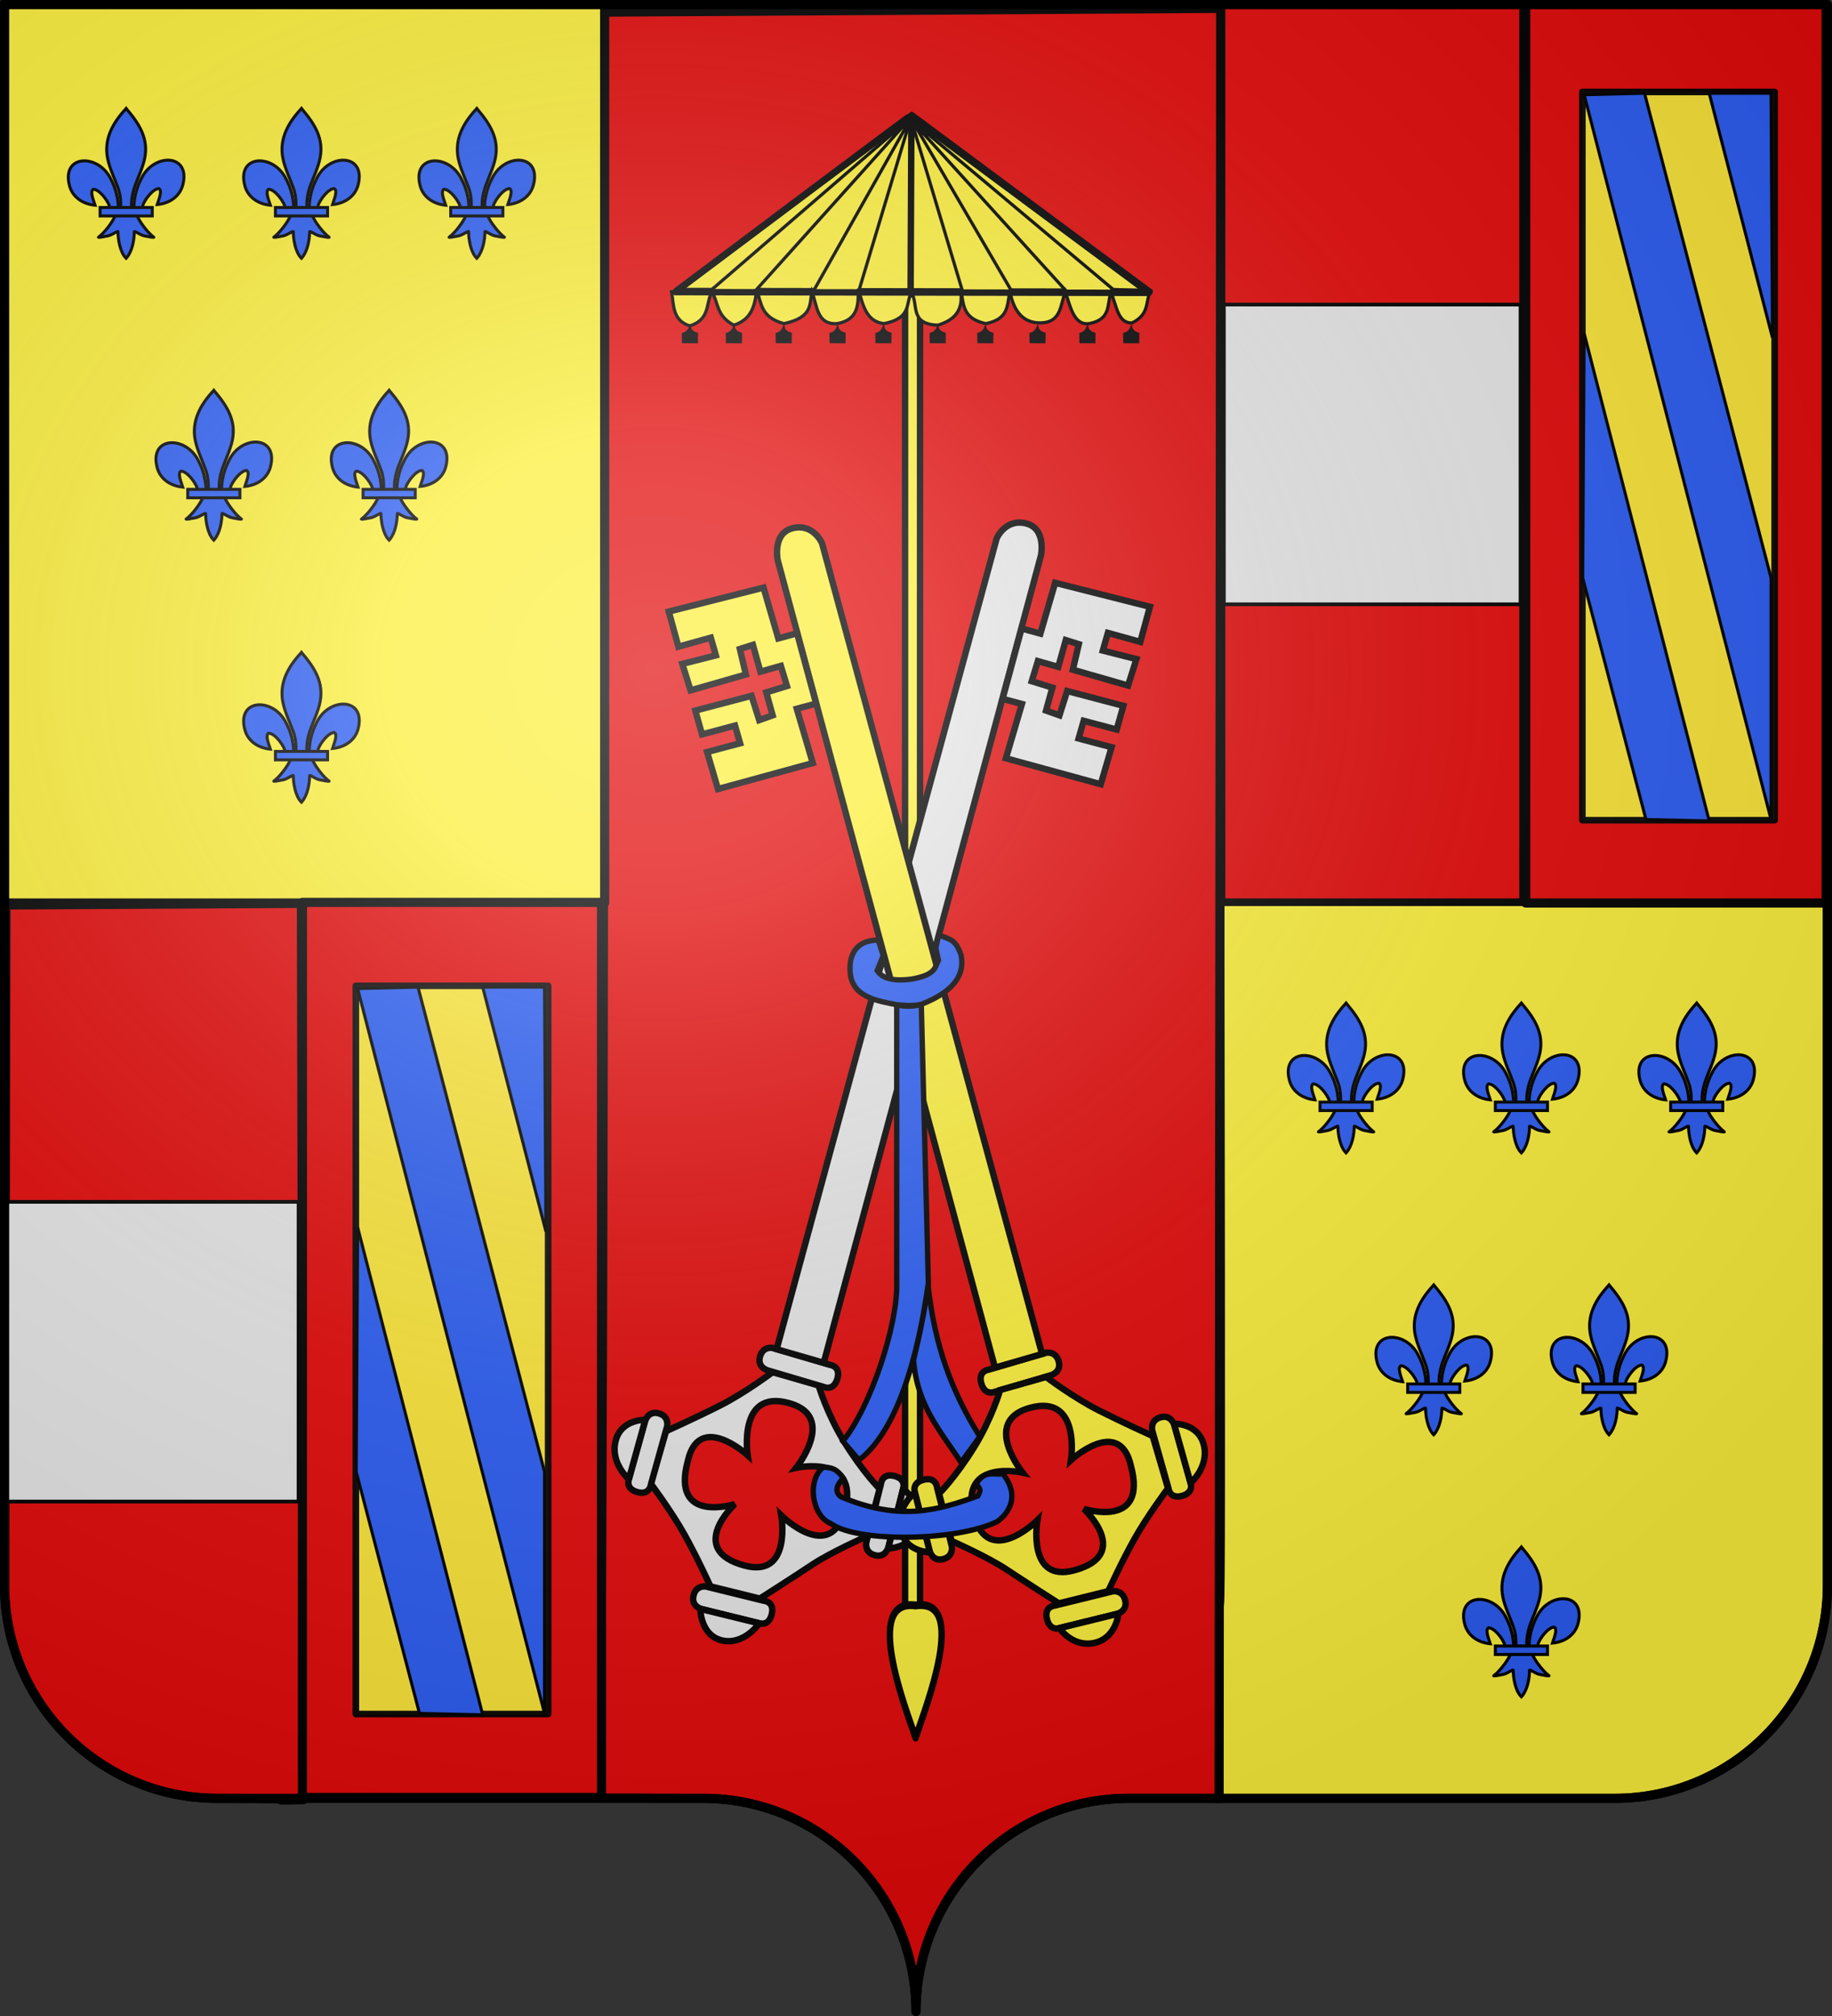
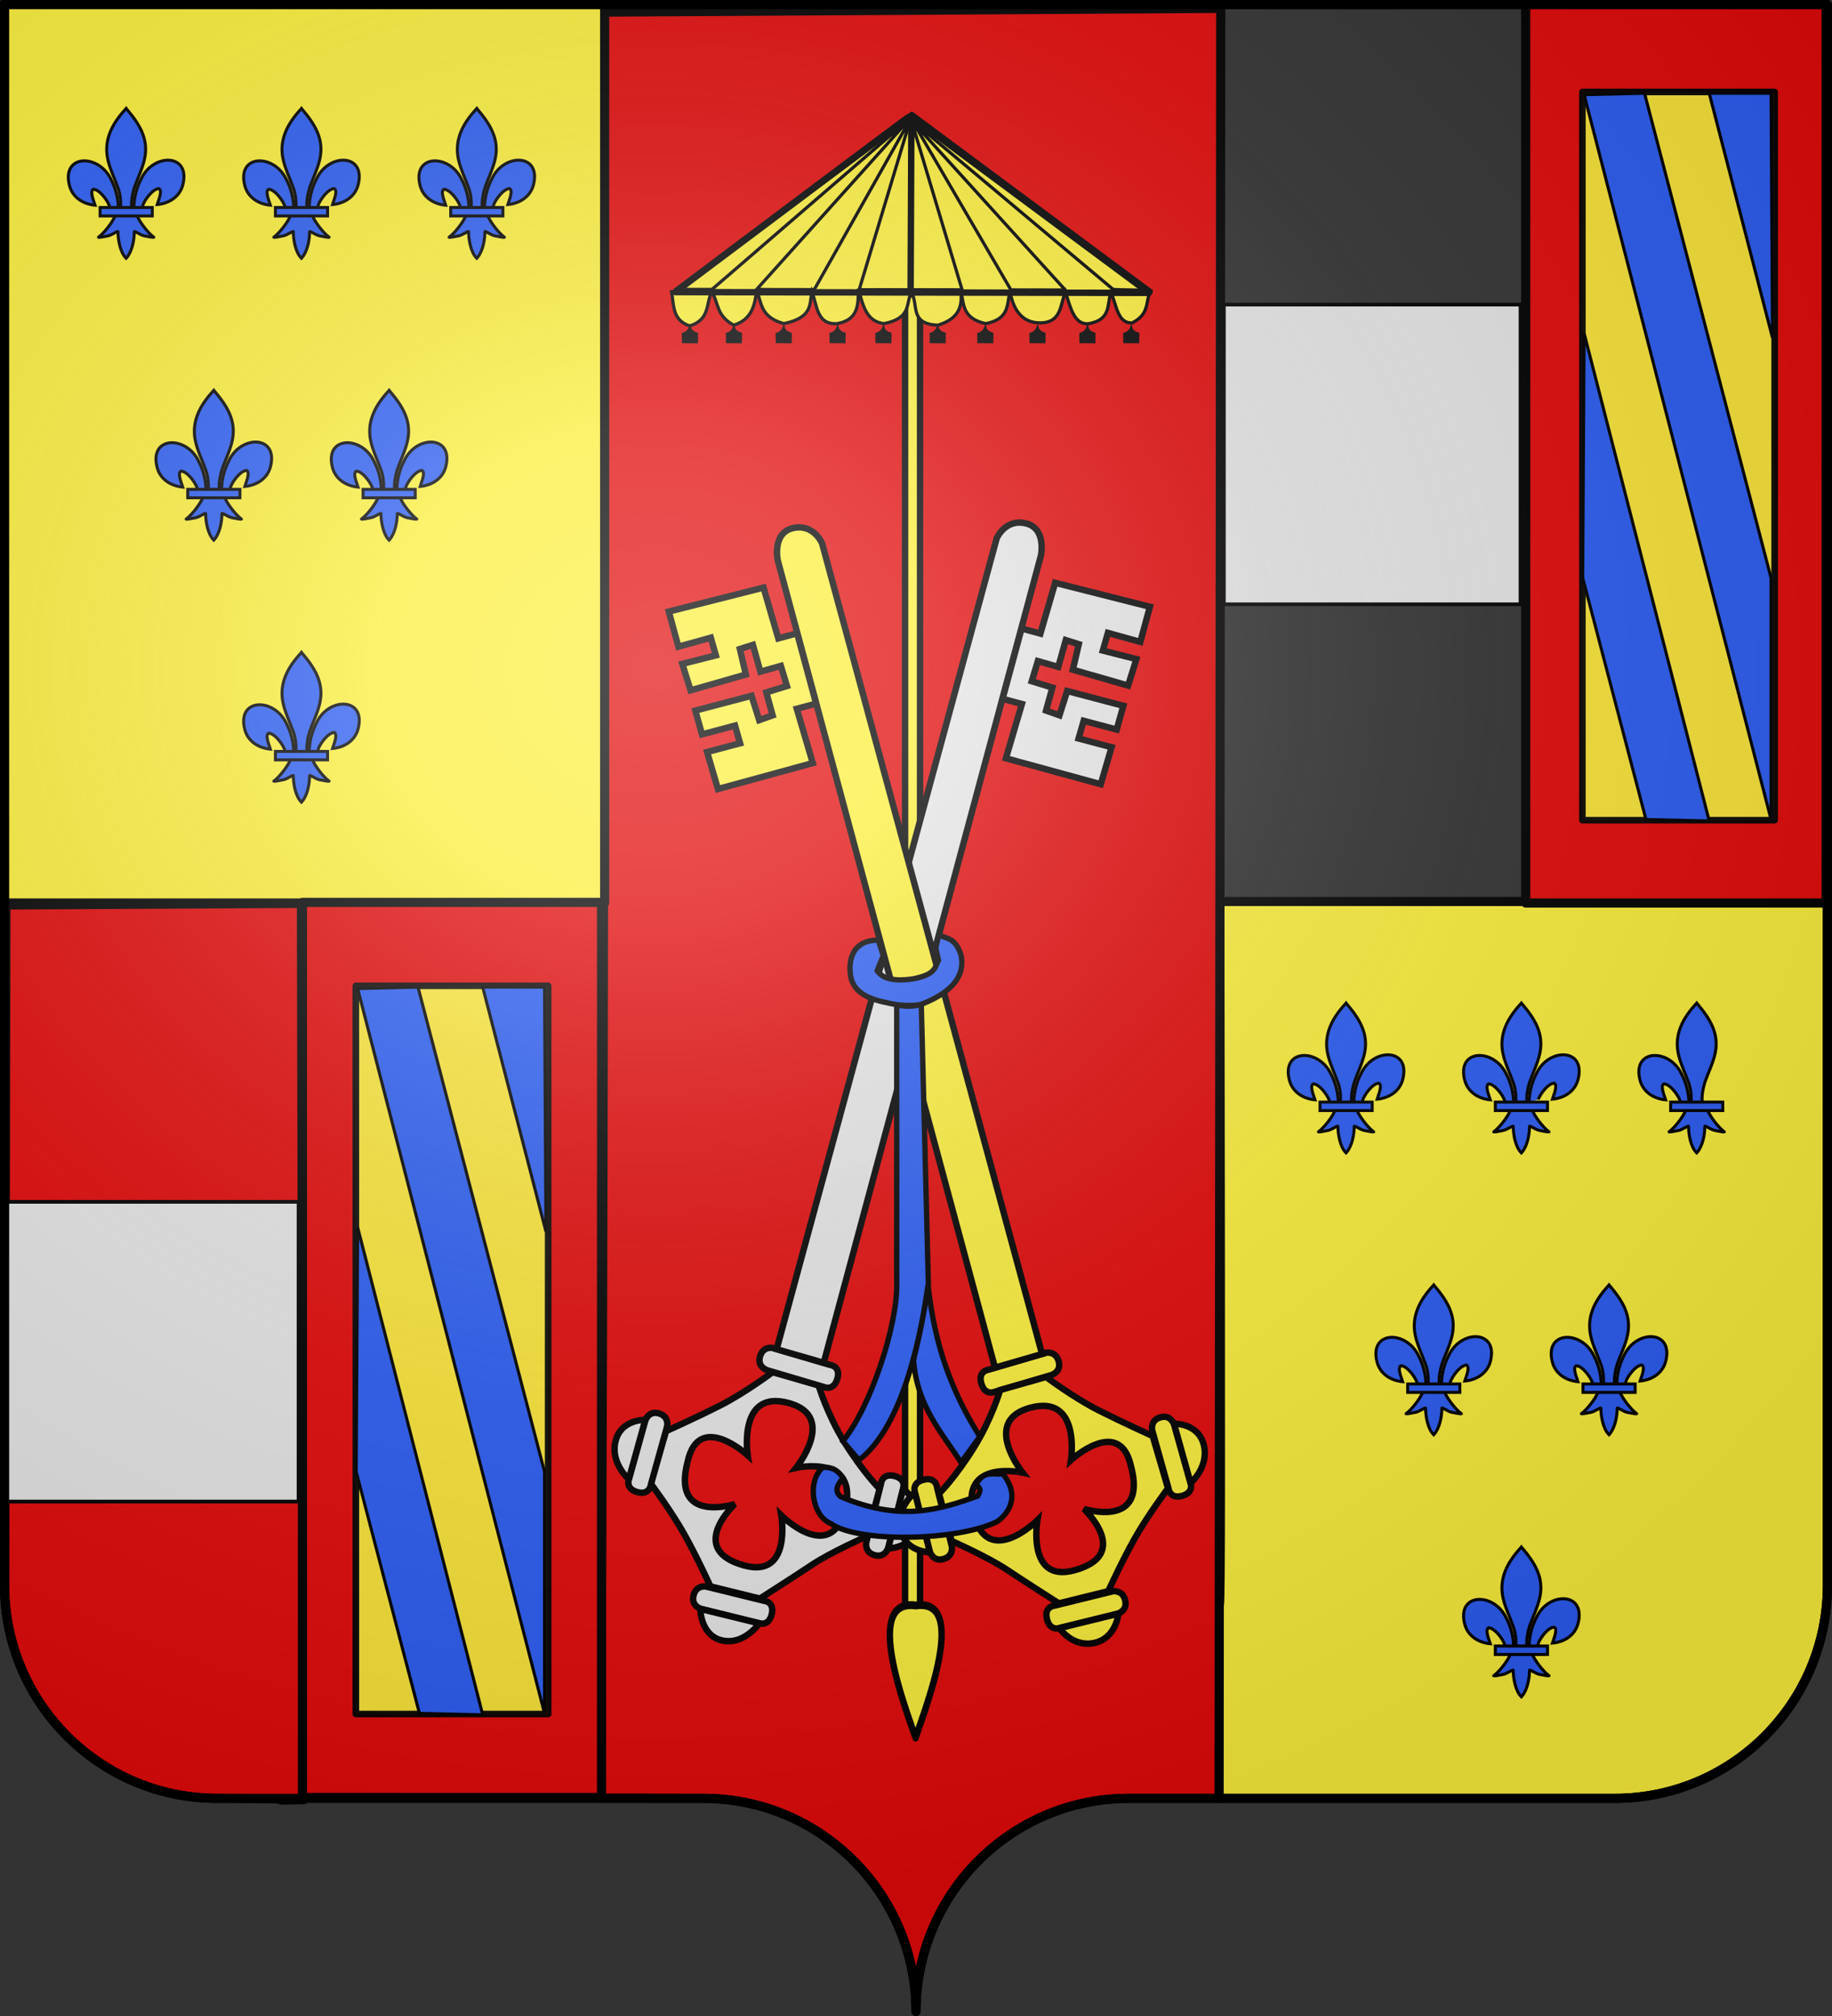
<svg xmlns="http://www.w3.org/2000/svg" xmlns:xlink="http://www.w3.org/1999/xlink" version="1.0" width="600" height="660" id="svg2">
  <rect width="100%" height="100%" fill="#333333" stroke="none" />
  <desc id="desc4">Flag of Canton of Valais (Wallis)</desc>
  <defs id="defs6">
    <linearGradient id="linearGradient2893">
      <stop id="stop2895" style="stop-color:#ffffff;stop-opacity:0.314" offset="0" />
      <stop id="stop2897" style="stop-color:#ffffff;stop-opacity:0.251" offset="0.19" />
      <stop id="stop2901" style="stop-color:#6b6b6b;stop-opacity:0.125" offset="0.6" />
      <stop id="stop2899" style="stop-color:#000000;stop-opacity:0.125" offset="1" />
    </linearGradient>
    <radialGradient cx="203.198" cy="218.01" r="300" fx="203.198" fy="218.01" id="radialGradient2883" xlink:href="#linearGradient2893" gradientUnits="userSpaceOnUse" gradientTransform="matrix(1.36,0,0,1.355,-79.528,-87.645)" />
    <linearGradient id="linearGradient2955">
      <stop id="stop2965" style="stop-color:#ffffff;stop-opacity:0" offset="0" />
      <stop id="stop2959" style="stop-color:#000000;stop-opacity:0.646" offset="1" />
    </linearGradient>
    <radialGradient cx="225.524" cy="218.901" r="300" fx="225.524" fy="218.901" id="radialGradient2961" xlink:href="#linearGradient2955" gradientUnits="userSpaceOnUse" gradientTransform="matrix(-4.167939e-4,2.183,-1.884,-3.599562e-4,615.597,-289.121)" />
-     <polygon points="0,-1 0.588,0.809 -0.951,-0.309 0.951,-0.309 -0.588,0.809 0,-1 " transform="scale(53,53)" id="star" />
    <clipPath id="clip">
      <path d="M 0,-200 L 0,600 L 300,600 L 300,-200 L 0,-200 z" id="path10" />
    </clipPath>
    <radialGradient cx="225.524" cy="218.901" r="300" fx="225.524" fy="218.901" id="radialGradient1911" xlink:href="#linearGradient2955" gradientUnits="userSpaceOnUse" gradientTransform="matrix(-4.167939e-4,2.183,-1.884,-3.599562e-4,1395.597,-309.121)" />
    <radialGradient cx="-483.508" cy="153.928" r="300" fx="-483.508" fy="153.928" id="radialGradient2928" xlink:href="#linearGradient2955" gradientUnits="userSpaceOnUse" gradientTransform="matrix(0,2.342,-2.291,0,562.913,1323.77)" />
    <radialGradient cx="285.186" cy="200.448" r="300" fx="285.186" fy="200.448" id="radialGradient11919" xlink:href="#linearGradient2893" gradientUnits="userSpaceOnUse" gradientTransform="matrix(1.551,0,0,1.35,-227.894,-51.264)" />
  </defs>
  <g id="layer1">
    <path d="M 398.034,588.746 C 436.481,588.746 490.403,588.746 528.85,588.746 C 567.297,588.746 598.5,557.496 598.5,518.992 L 598.5,295.13 L 399.502,295.128 C 400.203,688.296 398.984,417.271 398.034,588.746 z" id="path2014" style="fill:#fcef3c;fill-opacity:1;fill-rule:nonzero;stroke:#000000;stroke-width:3;stroke-linecap:round;stroke-linejoin:round;stroke-miterlimit:4;stroke-dasharray:none;stroke-dashoffset:0;stroke-opacity:1" />
    <path d="M 300,658.499 C 300,619.995 331.203,588.746 369.65,588.746 C 408.097,588.746 360.821,588.746 399.268,588.746 L 399.808,2.734 L 197.724,3.968 C 197.741,238.543 197.844,362.586 196.66,588.683 C 235.107,588.683 191.903,588.746 230.35,588.746 C 268.797,588.746 300,619.995 300,658.499 z" id="path8479" style="fill:#e20909;fill-opacity:1;fill-rule:nonzero;stroke:#000000;stroke-width:3;stroke-linecap:round;stroke-linejoin:round;stroke-miterlimit:4;stroke-dasharray:none;stroke-dashoffset:0;stroke-opacity:1" />
    <path d="M 98.722,295.744 L 1.932,296.273 L 1.5,518.992 C 1.5,557.496 32.703,588.746 71.15,588.746 C 109.597,588.746 79.975,589.61 99.404,589.178 L 98.722,295.744 z" id="path8481" style="fill:#e20909;fill-opacity:1;fill-rule:nonzero;stroke:#000000;stroke-width:3;stroke-linecap:round;stroke-linejoin:round;stroke-miterlimit:4;stroke-dasharray:none;stroke-dashoffset:0;stroke-opacity:1" />
    <g transform="matrix(0.7,0,0,0.7,200.354,36.556)" id="g5530">
      <g transform="matrix(1,0,0,1.236,-157.834,-11.073)" id="g9386">
        <rect width="7" height="500.693" x="295.08" y="77.807" id="rect4049" style="fill:#fcef3c;stroke:#000000;stroke-width:3;stroke-miterlimit:4;stroke-dasharray:none;stroke-opacity:1" />
        <path d="M 300,574.2 C 275.324,571.364 295.478,613.622 300,624.2 C 304.278,613.632 325.113,571.143 300,574.2 z" id="path8499" style="fill:#fcef3c;fill-rule:evenodd;stroke:#000000;stroke-width:3;stroke-linecap:butt;stroke-linejoin:round;stroke-miterlimit:4;stroke-dasharray:none;stroke-opacity:1" />
      </g>
      <g transform="matrix(1.594,-0.139,0.139,1.594,-387.166,-48.977)" id="g5543" style="fill:#e6e6e6">
        <path d="M 253.23,422.652 L 266.29,427.622 C 266.29,427.622 268.051,436.271 272.396,444.874 C 277.152,454.291 281.463,459.332 281.463,459.332 L 276.608,472.799 C 276.608,472.799 265.614,476.565 259.83,479.736 C 254.046,482.906 243.791,488.249 243.791,488.249 L 229.696,483.44 C 229.696,483.44 226.647,474.801 223.436,467.665 C 220.226,460.529 214.906,451.98 214.906,451.98 L 220.699,437.133 C 220.699,437.133 229.596,434.024 236.975,431.074 C 244.753,427.963 253.23,422.652 253.23,422.652 z M 257.081,432.019 C 242.606,426.684 243.877,446.204 243.877,446.204 C 243.877,446.204 230.856,432.02 226.277,446.402 C 219.692,464.419 238.886,460.104 238.886,460.104 C 238.886,460.104 223.484,472.111 240.098,478.228 C 253.702,483.237 252.143,464.604 252.143,464.604 C 252.143,464.604 265.341,480.165 270.876,464.463 C 276.46,448.625 257.678,451.099 257.678,451.099 C 257.678,451.099 270.667,437.568 257.779,432.289 C 257.541,432.192 257.311,432.104 257.081,432.019 z" id="path10434" style="fill:#e6e6e6;fill-opacity:1;fill-rule:evenodd;stroke:#000000;stroke-width:1.875;stroke-linecap:butt;stroke-linejoin:miter;stroke-miterlimit:4;stroke-dasharray:none;stroke-opacity:1" />
        <g id="g5539" style="fill:#e6e6e6">
          <path d="M 214.855,433.683 L 208.729,450.012 C 208.729,450.012 207.216,452.788 210.795,454.132 C 214.373,455.475 214.974,452.198 214.974,452.198 L 221.153,435.73 C 221.153,435.73 222.062,432.887 219.034,431.75 C 216.007,430.613 214.855,433.683 214.855,433.683 z" id="path10440" style="fill:#e6e6e6;fill-opacity:1;fill-rule:evenodd;stroke:#000000;stroke-width:1.875;stroke-linecap:butt;stroke-linejoin:miter;stroke-miterlimit:4;stroke-dasharray:none;stroke-opacity:1" />
          <path d="M 208.641,450.168 C 208.641,450.168 203.636,445.049 205.732,438.791 C 207.874,432.393 214.959,433.299 214.959,433.299 L 208.641,450.168 z" id="path10442" style="fill:#e6e6e6;fill-opacity:1;fill-rule:evenodd;stroke:#000000;stroke-width:1.875;stroke-linecap:butt;stroke-linejoin:miter;stroke-miterlimit:4;stroke-dasharray:none;stroke-opacity:1" />
        </g>
        <g transform="matrix(-0.114,-0.342,0.339,-0.118,10.824,616.036)" id="g10446" style="fill:#e6e6e6;fill-opacity:1;stroke:#000000;stroke-width:5.21;stroke-miterlimit:4;stroke-dasharray:none;stroke-opacity:1">
          <path d="M 133.94,681.405 L 104.579,719.533 C 104.579,719.533 98.332,725.624 106.805,732.149 C 115.278,738.673 119.495,730.5 119.495,730.5 L 149.107,692.046 C 149.107,692.046 153.8,685.277 146.63,679.756 C 139.461,674.235 133.94,681.405 133.94,681.405 z" id="path10448" style="fill:#e6e6e6;fill-opacity:1;fill-rule:evenodd;stroke:#000000;stroke-width:5.21;stroke-linecap:butt;stroke-linejoin:miter;stroke-miterlimit:4;stroke-dasharray:none;stroke-opacity:1" />
          <path d="M 104.221,719.871 C 104.221,719.871 93.066,701.734 103.646,686.912 C 114.462,671.76 134.526,680.476 134.526,680.476 L 104.221,719.871 z" id="path10450" style="fill:#e6e6e6;fill-opacity:1;fill-rule:evenodd;stroke:#000000;stroke-width:5.21;stroke-linecap:butt;stroke-linejoin:miter;stroke-miterlimit:4;stroke-dasharray:none;stroke-opacity:1" />
        </g>
        <g id="g5535" style="fill:#e6e6e6">
          <path d="M 282.555,476.516 L 288.253,460.033 C 288.253,460.033 289.693,457.219 286.08,455.971 C 282.467,454.724 281.951,458.016 281.951,458.016 L 276.204,474.639 C 276.204,474.639 275.369,477.505 278.426,478.56 C 281.483,479.616 282.555,476.516 282.555,476.516 z" id="path10454" style="fill:#e6e6e6;fill-opacity:1;fill-rule:evenodd;stroke:#000000;stroke-width:1.875;stroke-linecap:butt;stroke-linejoin:miter;stroke-miterlimit:4;stroke-dasharray:none;stroke-opacity:1" />
          <path d="M 288.337,459.876 C 288.337,459.876 293.491,464.788 291.559,471.099 C 289.585,477.55 282.46,476.903 282.46,476.903 L 288.337,459.876 z" id="path10456" style="fill:#e6e6e6;fill-opacity:1;fill-rule:evenodd;stroke:#000000;stroke-width:1.875;stroke-linecap:butt;stroke-linejoin:miter;stroke-miterlimit:4;stroke-dasharray:none;stroke-opacity:1" />
        </g>
        <path d="M 251.804,421.977 L 267.811,428.272 C 267.811,428.272 270.521,429.818 271.937,426.21 C 273.352,422.602 270.125,421.974 270.125,421.974 L 253.981,415.625 C 253.981,415.625 251.19,414.688 249.992,417.741 C 248.794,420.794 251.804,421.977 251.804,421.977 z" id="path10458" style="fill:#e6e6e6;fill-opacity:1;fill-rule:evenodd;stroke:#000000;stroke-width:1.875;stroke-linecap:butt;stroke-linejoin:miter;stroke-miterlimit:4;stroke-dasharray:none;stroke-opacity:1;display:inline" />
        <path d="M 339.682,185.577 C 339.682,185.577 342.662,179.941 348.586,181.922 C 354.51,183.903 352.159,191.645 352.159,191.645 L 268.373,421.221 L 255.003,416.066 L 339.682,185.577 z" id="path10460" style="fill:#e6e6e6;fill-opacity:1;fill-rule:evenodd;stroke:#000000;stroke-width:1.875;stroke-linecap:butt;stroke-linejoin:miter;stroke-miterlimit:4;stroke-dasharray:none;stroke-opacity:1" />
        <path d="M 337.335,232.414 L 342.838,234.414 L 336.799,249.817 L 363.771,259.784 L 367.868,249.287 L 358.477,245.898 L 360.404,240.88 L 369.796,244.269 L 372.348,237.519 L 356.353,231.786 L 353.491,238.666 L 349.706,236.941 L 352.136,230.421 L 346.282,228.035 L 348.574,222.326 L 354.376,224.537 L 357.24,216.922 L 360.934,218.45 L 358.54,225.727 L 374.239,231.744 L 377.33,224.249 L 367.765,220.915 L 369.692,215.896 L 378.909,219.34 L 382.589,209.357 L 355.6,199.971 L 350.01,214.391 L 344.661,212.421 L 337.335,232.414 z" id="path10462" style="fill:#e6e6e6;fill-opacity:1;fill-rule:evenodd;stroke:#000000;stroke-width:1.875;stroke-linecap:butt;stroke-linejoin:miter;stroke-miterlimit:4;stroke-dasharray:none;stroke-opacity:1" />
      </g>
      <g transform="matrix(1.594,0.139,-0.139,1.594,-290.58,-130.119)" id="g5520">
        <path d="M 348.083,421.977 L 332.076,428.272 C 332.076,428.272 329.366,429.818 327.951,426.21 C 326.535,422.602 329.762,421.974 329.762,421.974 L 345.906,415.625 C 345.906,415.625 348.697,414.688 349.895,417.741 C 351.093,420.794 348.083,421.977 348.083,421.977 z" id="path7472" style="fill:#fcef3c;fill-opacity:1;fill-rule:evenodd;stroke:#000000;stroke-width:1.875;stroke-linecap:butt;stroke-linejoin:miter;stroke-miterlimit:4;stroke-dasharray:none;stroke-opacity:1;display:inline" />
        <path d="M 346.657,422.652 L 333.597,427.622 C 333.597,427.622 331.836,436.271 327.491,444.874 C 322.735,454.291 318.424,459.332 318.424,459.332 L 323.279,472.799 C 323.279,472.799 334.273,476.565 340.057,479.736 C 345.841,482.906 356.096,488.249 356.096,488.249 L 370.192,483.44 C 370.192,483.44 373.24,474.801 376.451,467.665 C 379.661,460.529 384.981,451.98 384.981,451.98 L 379.188,437.133 C 379.188,437.133 370.291,434.024 362.912,431.074 C 355.134,427.963 346.657,422.652 346.657,422.652 z M 342.806,432.019 C 357.281,426.684 356.011,446.204 356.011,446.204 C 356.011,446.204 369.031,432.02 373.61,446.402 C 380.196,464.419 361.002,460.104 361.002,460.104 C 361.002,460.104 376.403,472.111 359.789,478.228 C 346.185,483.237 347.745,464.604 347.745,464.604 C 347.745,464.604 334.546,480.165 329.011,464.463 C 323.428,448.625 342.209,451.099 342.209,451.099 C 342.209,451.099 329.22,437.568 342.108,432.289 C 342.346,432.192 342.576,432.104 342.806,432.019 z" id="path2872" style="fill:#fcef3c;fill-opacity:1;fill-rule:evenodd;stroke:#000000;stroke-width:1.875;stroke-linecap:butt;stroke-linejoin:miter;stroke-miterlimit:4;stroke-dasharray:none;stroke-opacity:1" />
        <g transform="matrix(-0.343,-0.107,-0.103,0.345,501.326,212.656)" id="g7438" style="fill:#fcef3c;fill-opacity:1;stroke:#000000;stroke-width:5.21;stroke-miterlimit:4;stroke-dasharray:none;stroke-opacity:1">
          <path d="M 133.94,681.405 L 104.579,719.533 C 104.579,719.533 98.332,725.624 106.805,732.149 C 115.278,738.673 119.495,730.5 119.495,730.5 L 149.107,692.046 C 149.107,692.046 153.8,685.277 146.63,679.756 C 139.461,674.235 133.94,681.405 133.94,681.405 z" id="path1964" style="fill:#fcef3c;fill-opacity:1;fill-rule:evenodd;stroke:#000000;stroke-width:5.21;stroke-linecap:butt;stroke-linejoin:miter;stroke-miterlimit:4;stroke-dasharray:none;stroke-opacity:1" />
          <path d="M 104.221,719.871 C 104.221,719.871 94.953,702.173 105.533,687.351 C 116.349,672.199 134.526,680.476 134.526,680.476 L 104.221,719.871 z" id="path1966" style="fill:#fcef3c;fill-opacity:1;fill-rule:evenodd;stroke:#000000;stroke-width:5.21;stroke-linecap:butt;stroke-linejoin:miter;stroke-miterlimit:4;stroke-dasharray:none;stroke-opacity:1" />
        </g>
        <g transform="matrix(0.114,-0.342,-0.339,-0.118,589.063,616.036)" id="g7454" style="fill:#fcef3c;fill-opacity:1;stroke:#000000;stroke-width:5.21;stroke-miterlimit:4;stroke-dasharray:none;stroke-opacity:1">
          <path d="M 133.94,681.405 L 104.579,719.533 C 104.579,719.533 98.332,725.624 106.805,732.149 C 115.278,738.673 119.495,730.5 119.495,730.5 L 149.107,692.046 C 149.107,692.046 153.8,685.277 146.63,679.756 C 139.461,674.235 133.94,681.405 133.94,681.405 z" id="path7444" style="fill:#fcef3c;fill-opacity:1;fill-rule:evenodd;stroke:#000000;stroke-width:5.21;stroke-linecap:butt;stroke-linejoin:miter;stroke-miterlimit:4;stroke-dasharray:none;stroke-opacity:1" />
          <path d="M 104.221,719.871 C 104.221,719.871 94.165,704.004 104.745,689.182 C 115.561,674.029 134.526,680.476 134.526,680.476 L 104.221,719.871 z" id="path7446" style="fill:#fcef3c;fill-opacity:1;fill-rule:evenodd;stroke:#000000;stroke-width:5.21;stroke-linecap:butt;stroke-linejoin:miter;stroke-miterlimit:4;stroke-dasharray:none;stroke-opacity:1" />
        </g>
        <g transform="matrix(0.34,0.117,0.112,-0.343,195.275,694.308)" id="g7448" style="fill:#fcef3c;fill-opacity:1;stroke:#000000;stroke-width:5.21;stroke-miterlimit:4;stroke-dasharray:none;stroke-opacity:1;display:inline">
          <path d="M 133.94,681.405 L 104.579,719.533 C 104.579,719.533 98.332,725.624 106.805,732.149 C 115.278,738.673 119.495,730.5 119.495,730.5 L 149.107,692.046 C 149.107,692.046 153.8,685.277 146.63,679.756 C 139.461,674.235 133.94,681.405 133.94,681.405 z" id="path7450" style="fill:#fcef3c;fill-opacity:1;fill-rule:evenodd;stroke:#000000;stroke-width:5.21;stroke-linecap:butt;stroke-linejoin:miter;stroke-miterlimit:4;stroke-dasharray:none;stroke-opacity:1" />
          <path d="M 104.221,719.871 C 104.221,719.871 94.85,702.34 105.43,687.518 C 116.245,672.366 134.526,680.476 134.526,680.476 L 104.221,719.871 z" id="path7452" style="fill:#fcef3c;fill-opacity:1;fill-rule:evenodd;stroke:#000000;stroke-width:5.21;stroke-linecap:butt;stroke-linejoin:miter;stroke-miterlimit:4;stroke-dasharray:none;stroke-opacity:1" />
        </g>
        <path d="M 260.205,185.577 C 260.205,185.577 257.225,179.941 251.301,181.922 C 245.377,183.903 247.728,191.645 247.728,191.645 L 331.514,421.221 L 344.885,416.066 L 260.205,185.577 z" id="path7552" style="fill:#fcef3c;fill-opacity:1;fill-rule:evenodd;stroke:#000000;stroke-width:1.875;stroke-linecap:butt;stroke-linejoin:miter;stroke-miterlimit:4;stroke-dasharray:none;stroke-opacity:1" />
        <path d="M 262.552,232.414 L 257.049,234.414 L 263.088,249.817 L 236.116,259.784 L 232.019,249.287 L 241.41,245.898 L 239.483,240.88 L 230.092,244.269 L 227.54,237.519 L 243.534,231.786 L 246.396,238.666 L 250.181,236.941 L 247.751,230.421 L 253.606,228.035 L 251.313,222.326 L 245.511,224.537 L 242.647,216.922 L 238.953,218.45 L 241.347,225.727 L 225.648,231.744 L 222.557,224.249 L 232.123,220.915 L 230.195,215.896 L 220.978,219.34 L 217.298,209.357 L 244.287,199.971 L 249.878,214.391 L 255.227,212.421 L 262.552,232.414 z" id="path7554" style="fill:#fcef3c;fill-opacity:1;fill-rule:evenodd;stroke:#000000;stroke-width:1.875;stroke-linecap:butt;stroke-linejoin:miter;stroke-miterlimit:4;stroke-dasharray:none;stroke-opacity:1" />
      </g>
      <path d="M 144.822,417.499 C 162.192,410.729 164.954,402.049 163.434,394.507 C 160.612,385.687 156.584,387.332 153.036,384.747 L 151.604,391.2 L 152.864,396.871 C 151.081,400.101 151.916,403.646 140.263,405.692 C 132.554,406.728 126.885,405.724 124.182,401.755 L 127.023,394.664 L 124.664,387.427 C 113.205,387.524 111.008,395.764 111.55,402.37 C 112.178,414.1 124.418,415.941 133.332,417.663 L 133.336,547.758 C 133.849,567.535 121.002,606.088 108.129,621.808 L 115.69,630.63 C 137.219,614.066 145.136,568.942 147.988,548.697 C 151.034,577.004 159.086,598.78 172.221,619.628 L 163.411,631.76 C 154.208,617.437 142.911,605.52 141.191,583.87 C 143.991,572.197 145.87,563.675 148.145,548.541 L 144.83,417.522 C 140.198,418.453 136.54,417.923 132.702,417.663 C 136.43,418.387 140.269,418.836 144.822,417.499 z" id="path3075" style="fill:#2b5df2;fill-rule:evenodd;stroke:#000000;stroke-width:2.5;stroke-linecap:butt;stroke-linejoin:miter;stroke-miterlimit:4;stroke-dasharray:none;stroke-opacity:1" />
      <path d="M 170.552,641.501 L 171.961,639.779 C 175.301,635.705 179.649,637.642 182.989,637.03 C 191.256,647.504 185.723,655.604 180.327,659.418 C 161.531,668.579 115.101,669.423 102.448,660.288 C 93.827,656.829 91.088,640.514 98.847,633.986 C 101.854,634.16 104.83,633.971 108.241,638.996 C 105.863,641.814 103.732,644.911 107.145,647.764 C 134.88,659.523 152.842,654.045 171.266,647.443 C 173.415,643.703 171.581,643.967 170.552,641.501 z" id="path3847" style="fill:#2b5df2;fill-rule:evenodd;stroke:#000000;stroke-width:2.5;stroke-linecap:butt;stroke-linejoin:miter;stroke-miterlimit:4;stroke-dasharray:none;stroke-opacity:1" />
      <path d="M 30.128,83.868 C 139.834,1.5 140.189,1.5 140.189,1.5 L 251.67,84.223 L 30.128,83.868 z" id="path3849" style="fill:#fcef3c;fill-rule:evenodd;stroke:#000000;stroke-width:3;stroke-linecap:butt;stroke-linejoin:round;stroke-miterlimit:4;stroke-dasharray:none;stroke-opacity:1" />
      <path d="M 46.46,83.513 C 139.834,2.92 139.834,2.92 139.834,2.92 L 67.762,83.158 L 94.389,83.868 L 139.834,3.275 L 115.692,83.513 L 163.976,83.513 L 139.834,2.92 L 187.054,83.868 L 212.616,83.868 L 139.834,3.63 L 234.628,83.158 L 252.025,83.868 C 249.569,88.894 251.834,94.593 243.504,98.78 C 236.557,99.133 236.202,90.257 233.563,84.578 C 231.582,90.011 233.907,97.166 223.267,99.135 C 216.37,99.976 214.6,91.587 212.261,84.223 C 209.757,90.257 210.574,98.874 200.19,98.78 C 192.716,98.692 188.137,93.778 186.344,84.223 C 184.748,89.991 186.342,96.918 174.983,99.135 C 163.587,96.651 164.846,89.566 163.266,83.513 C 164.112,90.422 163.015,96.684 152.615,99.845 C 139.072,99.457 143.662,90.002 140.189,84.578 C 137.413,89.801 140.473,96.484 127.408,99.135 C 118.879,98.196 117.477,90.13 115.337,82.803 C 115.409,90.094 115.488,97.388 105.396,99.135 C 95.91,99.744 96.112,90.667 93.679,84.223 C 92.405,89.859 94.365,96.188 80.543,99.135 C 69.296,96.023 70.2,89.267 67.762,83.513 C 67.025,90.715 65.322,97.314 57.111,99.845 C 48.805,95.45 50.056,89.462 46.815,84.223 C 43.958,89.765 46.104,97.182 36.519,100.2 C 28.269,97.579 29.087,90.424 27.998,84.223 L 46.46,83.513 z" id="path3851" style="fill:#fcef3c;fill-rule:evenodd;stroke:#000000;stroke-width:1.5;stroke-linecap:butt;stroke-linejoin:miter;stroke-miterlimit:4;stroke-dasharray:none;stroke-opacity:1" />
      <path d="M 29.773,84.401 C 139.479,2.033 139.834,2.033 139.834,2.033 L 251.315,84.756 L 29.773,84.401 z" id="path3853" style="fill:none;fill-rule:evenodd;stroke:#000000;stroke-width:3;stroke-linecap:butt;stroke-linejoin:round;stroke-miterlimit:4;stroke-dasharray:none;stroke-opacity:1" />
      <path d="M 139.834,83.868 C 140.189,2.92 140.189,2.92 140.189,2.92" id="path3855" style="fill:none;fill-rule:evenodd;stroke:#000000;stroke-width:3;stroke-linecap:butt;stroke-linejoin:miter;stroke-miterlimit:4;stroke-dasharray:none;stroke-opacity:1" />
      <path d="M 36.577,100.913 C 35.953,102.561 34.54,103.598 33.283,103.868 L 33.331,107.792 L 39.823,107.84 L 39.871,103.819 C 38.561,103.432 36.918,102.575 36.577,100.913 z" id="path3857" style="fill:#000000;fill-rule:evenodd;stroke:#000000;stroke-width:1px;stroke-linecap:butt;stroke-linejoin:miter;stroke-opacity:1" />
      <path d="M 57.166,100.913 C 56.542,102.561 55.129,103.598 53.872,103.868 L 53.92,107.792 L 60.412,107.84 L 60.46,103.819 C 59.15,103.432 57.507,102.575 57.166,100.913 z" id="path3859" style="fill:#000000;fill-rule:evenodd;stroke:#000000;stroke-width:1px;stroke-linecap:butt;stroke-linejoin:miter;stroke-opacity:1" />
      <path d="M 80.467,100.913 C 79.843,102.561 78.431,103.598 77.173,103.868 L 77.222,107.792 L 83.713,107.84 L 83.762,103.819 C 82.452,103.432 80.809,102.575 80.467,100.913 z" id="path3861" style="fill:#000000;fill-rule:evenodd;stroke:#000000;stroke-width:1px;stroke-linecap:butt;stroke-linejoin:miter;stroke-opacity:1" />
      <path d="M 105.658,100.913 C 105.034,102.561 103.622,103.598 102.364,103.868 L 102.413,107.792 L 108.904,107.84 L 108.953,103.819 C 107.643,103.432 106,102.575 105.658,100.913 z" id="path3863" style="fill:#000000;fill-rule:evenodd;stroke:#000000;stroke-width:1px;stroke-linecap:butt;stroke-linejoin:miter;stroke-opacity:1" />
      <path d="M 127.119,100.913 C 126.495,102.561 125.082,103.598 123.825,103.868 L 123.873,107.792 L 130.365,107.84 L 130.413,103.819 C 129.103,103.432 127.46,102.575 127.119,100.913 z" id="path3865" style="fill:#000000;fill-rule:evenodd;stroke:#000000;stroke-width:1px;stroke-linecap:butt;stroke-linejoin:miter;stroke-opacity:1" />
      <path d="M 152.504,100.913 C 151.88,102.561 150.467,103.598 149.21,103.868 L 149.258,107.792 L 155.75,107.84 L 155.798,103.819 C 154.488,103.432 152.845,102.575 152.504,100.913 z" id="path3867" style="fill:#000000;fill-rule:evenodd;stroke:#000000;stroke-width:1px;stroke-linecap:butt;stroke-linejoin:miter;stroke-opacity:1" />
      <path d="M 174.788,100.913 C 174.164,102.561 172.751,103.598 171.494,103.868 L 171.542,107.792 L 178.034,107.84 L 178.082,103.819 C 176.772,103.432 175.129,102.575 174.788,100.913 z" id="path3869" style="fill:#000000;fill-rule:evenodd;stroke:#000000;stroke-width:1px;stroke-linecap:butt;stroke-linejoin:miter;stroke-opacity:1" />
      <path d="M 199.204,100.913 C 198.58,102.561 197.167,103.598 195.91,103.868 L 195.958,107.792 L 202.45,107.84 L 202.498,103.819 C 201.188,103.432 199.545,102.575 199.204,100.913 z" id="path3871" style="fill:#000000;fill-rule:evenodd;stroke:#000000;stroke-width:1px;stroke-linecap:butt;stroke-linejoin:miter;stroke-opacity:1" />
      <path d="M 222.554,100.913 C 221.93,102.561 220.517,103.598 219.26,103.868 L 219.308,107.792 L 225.8,107.84 L 225.848,103.819 C 224.538,103.432 222.895,102.575 222.554,100.913 z" id="path3873" style="fill:#000000;fill-rule:evenodd;stroke:#000000;stroke-width:1px;stroke-linecap:butt;stroke-linejoin:miter;stroke-opacity:1" />
      <path d="M 243.046,100.913 C 242.422,102.561 241.009,103.598 239.752,103.868 L 239.8,107.792 L 246.292,107.84 L 246.34,103.819 C 245.03,103.432 243.387,102.575 243.046,100.913 z" id="path3875" style="fill:#000000;fill-rule:evenodd;stroke:#000000;stroke-width:1px;stroke-linecap:butt;stroke-linejoin:miter;stroke-opacity:1" />
    </g>
    <rect width="196.796" height="294.336" x="1.234" y="1.293" id="rect11567" style="opacity:1;fill:#fcef3c;fill-opacity:1;fill-rule:nonzero;stroke:#000000;stroke-width:3;stroke-linecap:butt;stroke-linejoin:round;marker:none;marker-start:none;marker-mid:none;marker-end:none;stroke-miterlimit:4;stroke-dasharray:none;stroke-dashoffset:0;stroke-opacity:1;visibility:visible;display:inline;overflow:visible;enable-background:accumulate" />
    <g transform="matrix(5.3716054e-2,0,0,5.3716054e-2,79.418,213.191)" id="g11251" style="fill:#2b5df2;fill-opacity:1;stroke:#000000;stroke-width:18.244;stroke-miterlimit:4;stroke-dasharray:none;stroke-opacity:1;display:inline">
      <path d="M 407.029,608.699 C 408.454,546.743 423.78,489.16 452.319,434.591 C 527.033,277.405 755.239,281.159 704.934,473.402 C 686.397,544.241 623.425,585.876 548.615,593.017 C 554.015,574.352 583.715,508.365 559.74,495.455 C 521.401,496.904 473.795,563.161 462.347,594.756 C 460.694,599.292 461.156,604.534 459.311,608.996" id="path11253" style="opacity:1;fill:#2b5df2;fill-opacity:1;fill-rule:evenodd;stroke:#000000;stroke-width:18.244;stroke-linecap:butt;stroke-linejoin:miter;stroke-miterlimit:4;stroke-dasharray:none;stroke-opacity:1;display:inline" />
      <g transform="translate(-38.532,-48.577)" id="g11255" style="opacity:1;fill:#2b5df2;fill-opacity:1;stroke:#000000;stroke-width:18.244;stroke-miterlimit:4;stroke-dasharray:none;stroke-opacity:1;display:inline">
        <g transform="translate(0,4)" id="g11257" style="fill:#2b5df2;fill-opacity:1;stroke:#000000;stroke-width:18.244;stroke-miterlimit:4;stroke-dasharray:none;stroke-opacity:1">
          <path d="M 350.523,657.372 C 349.098,595.416 333.772,537.833 305.233,483.264 C 230.519,326.078 2.313,329.832 52.618,522.075 C 71.155,592.914 134.127,634.549 208.937,641.69 C 203.537,623.025 173.837,557.038 197.813,544.128 C 236.151,545.577 283.757,611.833 295.205,643.429 C 296.858,647.965 296.396,653.207 298.241,657.669" id="path11259" style="fill:#2b5df2;fill-opacity:1;fill-rule:evenodd;stroke:#000000;stroke-width:18.244;stroke-linecap:butt;stroke-linejoin:miter;stroke-miterlimit:4;stroke-dasharray:none;stroke-opacity:1" />
          <path d="M 393.626,57.12 C 314.912,141.97 262.061,240.082 284.845,355.151 C 297.414,418.635 327.886,477.431 349.376,538.589 C 362.812,576.959 366.248,617.041 364.657,657.37 L 431.438,657.37 C 428.242,616.744 435.245,577.372 446.72,538.589 C 467.194,477.051 498.345,418.683 511.251,355.151 C 535.379,236.372 478.744,146.792 402.813,57.495 L 398.173,51.577 L 393.626,57.12 z" id="path11261" style="fill:#2b5df2;fill-opacity:1;fill-rule:nonzero;stroke:#000000;stroke-width:18.244;stroke-linecap:butt;stroke-linejoin:miter;stroke-miterlimit:4;stroke-dasharray:none;stroke-opacity:1" />
          <path d="M 331.345,704.401 C 317.383,743.531 260.456,815.193 230.22,835.62 C 222.377,840.918 267.706,832.569 288.001,828.12 C 314.62,822.286 349.218,793.923 348.407,803.933 C 348.332,849.771 361.218,926.257 394.813,961.401 L 397.995,964.789 L 401.282,961.401 C 434.86,922.23 447.52,853.359 447.688,803.933 C 446.877,793.923 481.476,822.286 508.095,828.12 C 528.39,832.569 573.718,840.918 565.876,835.62 C 535.639,815.193 478.744,743.531 464.782,704.401 L 331.345,704.401 z" id="path11263" style="fill:#2b5df2;fill-opacity:1;fill-rule:evenodd;stroke:#000000;stroke-width:18.244;stroke-linecap:butt;stroke-linejoin:miter;stroke-miterlimit:4;stroke-dasharray:none;stroke-opacity:1" />
          <rect width="317.888" height="51.503" x="239.352" y="655.379" id="rect11265" style="fill:#2b5df2;fill-opacity:1;stroke:#000000;stroke-width:18.244;stroke-miterlimit:4;stroke-dasharray:none;stroke-opacity:1" />
        </g>
      </g>
    </g>
    <g transform="matrix(5.3716054e-2,0,0,5.3716054e-2,108.126,127.396)" id="g11235" style="fill:#2b5df2;fill-opacity:1;stroke:#000000;stroke-width:18.244;stroke-miterlimit:4;stroke-dasharray:none;stroke-opacity:1;display:inline">
      <path d="M 407.029,608.699 C 408.454,546.743 423.78,489.16 452.319,434.591 C 527.033,277.405 755.239,281.159 704.934,473.402 C 686.397,544.241 623.425,585.876 548.615,593.017 C 554.015,574.352 583.715,508.365 559.74,495.455 C 521.401,496.904 473.795,563.161 462.347,594.756 C 460.694,599.292 461.156,604.534 459.311,608.996" id="path11237" style="opacity:1;fill:#2b5df2;fill-opacity:1;fill-rule:evenodd;stroke:#000000;stroke-width:18.244;stroke-linecap:butt;stroke-linejoin:miter;stroke-miterlimit:4;stroke-dasharray:none;stroke-opacity:1;display:inline" />
      <g transform="translate(-38.532,-48.577)" id="g11239" style="opacity:1;fill:#2b5df2;fill-opacity:1;stroke:#000000;stroke-width:18.244;stroke-miterlimit:4;stroke-dasharray:none;stroke-opacity:1;display:inline">
        <g transform="translate(0,4)" id="g11241" style="fill:#2b5df2;fill-opacity:1;stroke:#000000;stroke-width:18.244;stroke-miterlimit:4;stroke-dasharray:none;stroke-opacity:1">
          <path d="M 350.523,657.372 C 349.098,595.416 333.772,537.833 305.233,483.264 C 230.519,326.078 2.313,329.832 52.618,522.075 C 71.155,592.914 134.127,634.549 208.937,641.69 C 203.537,623.025 173.837,557.038 197.813,544.128 C 236.151,545.577 283.757,611.833 295.205,643.429 C 296.858,647.965 296.396,653.207 298.241,657.669" id="path11243" style="fill:#2b5df2;fill-opacity:1;fill-rule:evenodd;stroke:#000000;stroke-width:18.244;stroke-linecap:butt;stroke-linejoin:miter;stroke-miterlimit:4;stroke-dasharray:none;stroke-opacity:1" />
          <path d="M 393.626,57.12 C 314.912,141.97 262.061,240.082 284.845,355.151 C 297.414,418.635 327.886,477.431 349.376,538.589 C 362.812,576.959 366.248,617.041 364.657,657.37 L 431.438,657.37 C 428.242,616.744 435.245,577.372 446.72,538.589 C 467.194,477.051 498.345,418.683 511.251,355.151 C 535.379,236.372 478.744,146.792 402.813,57.495 L 398.173,51.577 L 393.626,57.12 z" id="path11245" style="fill:#2b5df2;fill-opacity:1;fill-rule:nonzero;stroke:#000000;stroke-width:18.244;stroke-linecap:butt;stroke-linejoin:miter;stroke-miterlimit:4;stroke-dasharray:none;stroke-opacity:1" />
          <path d="M 331.345,704.401 C 317.383,743.531 260.456,815.193 230.22,835.62 C 222.377,840.918 267.706,832.569 288.001,828.12 C 314.62,822.286 349.218,793.923 348.407,803.933 C 348.332,849.771 361.218,926.257 394.813,961.401 L 397.995,964.789 L 401.282,961.401 C 434.86,922.23 447.52,853.359 447.688,803.933 C 446.877,793.923 481.476,822.286 508.095,828.12 C 528.39,832.569 573.718,840.918 565.876,835.62 C 535.639,815.193 478.744,743.531 464.782,704.401 L 331.345,704.401 z" id="path11247" style="fill:#2b5df2;fill-opacity:1;fill-rule:evenodd;stroke:#000000;stroke-width:18.244;stroke-linecap:butt;stroke-linejoin:miter;stroke-miterlimit:4;stroke-dasharray:none;stroke-opacity:1" />
          <rect width="317.888" height="51.503" x="239.352" y="655.379" id="rect11249" style="fill:#2b5df2;fill-opacity:1;stroke:#000000;stroke-width:18.244;stroke-miterlimit:4;stroke-dasharray:none;stroke-opacity:1" />
        </g>
      </g>
    </g>
    <g transform="matrix(5.3716054e-2,0,0,5.3716054e-2,50.709,127.396)" id="g6629" style="fill:#2b5df2;fill-opacity:1;stroke:#000000;stroke-width:18.244;stroke-miterlimit:4;stroke-dasharray:none;stroke-opacity:1;display:inline">
      <path d="M 407.029,608.699 C 408.454,546.743 423.78,489.16 452.319,434.591 C 527.033,277.405 755.239,281.159 704.934,473.402 C 686.397,544.241 623.425,585.876 548.615,593.017 C 554.015,574.352 583.715,508.365 559.74,495.455 C 521.401,496.904 473.795,563.161 462.347,594.756 C 460.694,599.292 461.156,604.534 459.311,608.996" id="path6631" style="opacity:1;fill:#2b5df2;fill-opacity:1;fill-rule:evenodd;stroke:#000000;stroke-width:18.244;stroke-linecap:butt;stroke-linejoin:miter;stroke-miterlimit:4;stroke-dasharray:none;stroke-opacity:1;display:inline" />
      <g transform="translate(-38.532,-48.577)" id="g6633" style="opacity:1;fill:#2b5df2;fill-opacity:1;stroke:#000000;stroke-width:18.244;stroke-miterlimit:4;stroke-dasharray:none;stroke-opacity:1;display:inline">
        <g transform="translate(0,4)" id="g6635" style="fill:#2b5df2;fill-opacity:1;stroke:#000000;stroke-width:18.244;stroke-miterlimit:4;stroke-dasharray:none;stroke-opacity:1">
          <path d="M 350.523,657.372 C 349.098,595.416 333.772,537.833 305.233,483.264 C 230.519,326.078 2.313,329.832 52.618,522.075 C 71.155,592.914 134.127,634.549 208.937,641.69 C 203.537,623.025 173.837,557.038 197.813,544.128 C 236.151,545.577 283.757,611.833 295.205,643.429 C 296.858,647.965 296.396,653.207 298.241,657.669" id="path6637" style="fill:#2b5df2;fill-opacity:1;fill-rule:evenodd;stroke:#000000;stroke-width:18.244;stroke-linecap:butt;stroke-linejoin:miter;stroke-miterlimit:4;stroke-dasharray:none;stroke-opacity:1" />
          <path d="M 393.626,57.12 C 314.912,141.97 262.061,240.082 284.845,355.151 C 297.414,418.635 327.886,477.431 349.376,538.589 C 362.812,576.959 366.248,617.041 364.657,657.37 L 431.438,657.37 C 428.242,616.744 435.245,577.372 446.72,538.589 C 467.194,477.051 498.345,418.683 511.251,355.151 C 535.379,236.372 478.744,146.792 402.813,57.495 L 398.173,51.577 L 393.626,57.12 z" id="path6639" style="fill:#2b5df2;fill-opacity:1;fill-rule:nonzero;stroke:#000000;stroke-width:18.244;stroke-linecap:butt;stroke-linejoin:miter;stroke-miterlimit:4;stroke-dasharray:none;stroke-opacity:1" />
          <path d="M 331.345,704.401 C 317.383,743.531 260.456,815.193 230.22,835.62 C 222.377,840.918 267.706,832.569 288.001,828.12 C 314.62,822.286 349.218,793.923 348.407,803.933 C 348.332,849.771 361.218,926.257 394.813,961.401 L 397.995,964.789 L 401.282,961.401 C 434.86,922.23 447.52,853.359 447.688,803.933 C 446.877,793.923 481.476,822.286 508.095,828.12 C 528.39,832.569 573.718,840.918 565.876,835.62 C 535.639,815.193 478.744,743.531 464.782,704.401 L 331.345,704.401 z" id="path6641" style="fill:#2b5df2;fill-opacity:1;fill-rule:evenodd;stroke:#000000;stroke-width:18.244;stroke-linecap:butt;stroke-linejoin:miter;stroke-miterlimit:4;stroke-dasharray:none;stroke-opacity:1" />
          <rect width="317.888" height="51.503" x="239.352" y="655.379" id="rect6643" style="fill:#2b5df2;fill-opacity:1;stroke:#000000;stroke-width:18.244;stroke-miterlimit:4;stroke-dasharray:none;stroke-opacity:1" />
        </g>
      </g>
    </g>
    <g transform="matrix(5.3716054e-2,0,0,5.3716054e-2,136.835,35.119)" id="g11203" style="fill:#2b5df2;fill-opacity:1;stroke:#000000;stroke-width:18.244;stroke-miterlimit:4;stroke-dasharray:none;stroke-opacity:1;display:inline">
      <path d="M 407.029,608.699 C 408.454,546.743 423.78,489.16 452.319,434.591 C 527.033,277.405 755.239,281.159 704.934,473.402 C 686.397,544.241 623.425,585.876 548.615,593.017 C 554.015,574.352 583.715,508.365 559.74,495.455 C 521.401,496.904 473.795,563.161 462.347,594.756 C 460.694,599.292 461.156,604.534 459.311,608.996" id="path11205" style="opacity:1;fill:#2b5df2;fill-opacity:1;fill-rule:evenodd;stroke:#000000;stroke-width:18.244;stroke-linecap:butt;stroke-linejoin:miter;stroke-miterlimit:4;stroke-dasharray:none;stroke-opacity:1;display:inline" />
      <g transform="translate(-38.532,-48.577)" id="g11207" style="opacity:1;fill:#2b5df2;fill-opacity:1;stroke:#000000;stroke-width:18.244;stroke-miterlimit:4;stroke-dasharray:none;stroke-opacity:1;display:inline">
        <g transform="translate(0,4)" id="g11209" style="fill:#2b5df2;fill-opacity:1;stroke:#000000;stroke-width:18.244;stroke-miterlimit:4;stroke-dasharray:none;stroke-opacity:1">
          <path d="M 350.523,657.372 C 349.098,595.416 333.772,537.833 305.233,483.264 C 230.519,326.078 2.313,329.832 52.618,522.075 C 71.155,592.914 134.127,634.549 208.937,641.69 C 203.537,623.025 173.837,557.038 197.813,544.128 C 236.151,545.577 283.757,611.833 295.205,643.429 C 296.858,647.965 296.396,653.207 298.241,657.669" id="path11211" style="fill:#2b5df2;fill-opacity:1;fill-rule:evenodd;stroke:#000000;stroke-width:18.244;stroke-linecap:butt;stroke-linejoin:miter;stroke-miterlimit:4;stroke-dasharray:none;stroke-opacity:1" />
          <path d="M 393.626,57.12 C 314.912,141.97 262.061,240.082 284.845,355.151 C 297.414,418.635 327.886,477.431 349.376,538.589 C 362.812,576.959 366.248,617.041 364.657,657.37 L 431.438,657.37 C 428.242,616.744 435.245,577.372 446.72,538.589 C 467.194,477.051 498.345,418.683 511.251,355.151 C 535.379,236.372 478.744,146.792 402.813,57.495 L 398.173,51.577 L 393.626,57.12 z" id="path11213" style="fill:#2b5df2;fill-opacity:1;fill-rule:nonzero;stroke:#000000;stroke-width:18.244;stroke-linecap:butt;stroke-linejoin:miter;stroke-miterlimit:4;stroke-dasharray:none;stroke-opacity:1" />
          <path d="M 331.345,704.401 C 317.383,743.531 260.456,815.193 230.22,835.62 C 222.377,840.918 267.706,832.569 288.001,828.12 C 314.62,822.286 349.218,793.923 348.407,803.933 C 348.332,849.771 361.218,926.257 394.813,961.401 L 397.995,964.789 L 401.282,961.401 C 434.86,922.23 447.52,853.359 447.688,803.933 C 446.877,793.923 481.476,822.286 508.095,828.12 C 528.39,832.569 573.718,840.918 565.876,835.62 C 535.639,815.193 478.744,743.531 464.782,704.401 L 331.345,704.401 z" id="path11215" style="fill:#2b5df2;fill-opacity:1;fill-rule:evenodd;stroke:#000000;stroke-width:18.244;stroke-linecap:butt;stroke-linejoin:miter;stroke-miterlimit:4;stroke-dasharray:none;stroke-opacity:1" />
          <rect width="317.888" height="51.503" x="239.352" y="655.379" id="rect11217" style="fill:#2b5df2;fill-opacity:1;stroke:#000000;stroke-width:18.244;stroke-miterlimit:4;stroke-dasharray:none;stroke-opacity:1" />
        </g>
      </g>
    </g>
    <g transform="matrix(5.3716054e-2,0,0,5.3716054e-2,79.418,35.119)" id="g11219" style="fill:#2b5df2;fill-opacity:1;stroke:#000000;stroke-width:18.244;stroke-miterlimit:4;stroke-dasharray:none;stroke-opacity:1;display:inline">
      <path d="M 407.029,608.699 C 408.454,546.743 423.78,489.16 452.319,434.591 C 527.033,277.405 755.239,281.159 704.934,473.402 C 686.397,544.241 623.425,585.876 548.615,593.017 C 554.015,574.352 583.715,508.365 559.74,495.455 C 521.401,496.904 473.795,563.161 462.347,594.756 C 460.694,599.292 461.156,604.534 459.311,608.996" id="path11221" style="opacity:1;fill:#2b5df2;fill-opacity:1;fill-rule:evenodd;stroke:#000000;stroke-width:18.244;stroke-linecap:butt;stroke-linejoin:miter;stroke-miterlimit:4;stroke-dasharray:none;stroke-opacity:1;display:inline" />
      <g transform="translate(-38.532,-48.577)" id="g11223" style="opacity:1;fill:#2b5df2;fill-opacity:1;stroke:#000000;stroke-width:18.244;stroke-miterlimit:4;stroke-dasharray:none;stroke-opacity:1;display:inline">
        <g transform="translate(0,4)" id="g11225" style="fill:#2b5df2;fill-opacity:1;stroke:#000000;stroke-width:18.244;stroke-miterlimit:4;stroke-dasharray:none;stroke-opacity:1">
          <path d="M 350.523,657.372 C 349.098,595.416 333.772,537.833 305.233,483.264 C 230.519,326.078 2.313,329.832 52.618,522.075 C 71.155,592.914 134.127,634.549 208.937,641.69 C 203.537,623.025 173.837,557.038 197.813,544.128 C 236.151,545.577 283.757,611.833 295.205,643.429 C 296.858,647.965 296.396,653.207 298.241,657.669" id="path11227" style="fill:#2b5df2;fill-opacity:1;fill-rule:evenodd;stroke:#000000;stroke-width:18.244;stroke-linecap:butt;stroke-linejoin:miter;stroke-miterlimit:4;stroke-dasharray:none;stroke-opacity:1" />
          <path d="M 393.626,57.12 C 314.912,141.97 262.061,240.082 284.845,355.151 C 297.414,418.635 327.886,477.431 349.376,538.589 C 362.812,576.959 366.248,617.041 364.657,657.37 L 431.438,657.37 C 428.242,616.744 435.245,577.372 446.72,538.589 C 467.194,477.051 498.345,418.683 511.251,355.151 C 535.379,236.372 478.744,146.792 402.813,57.495 L 398.173,51.577 L 393.626,57.12 z" id="path11229" style="fill:#2b5df2;fill-opacity:1;fill-rule:nonzero;stroke:#000000;stroke-width:18.244;stroke-linecap:butt;stroke-linejoin:miter;stroke-miterlimit:4;stroke-dasharray:none;stroke-opacity:1" />
          <path d="M 331.345,704.401 C 317.383,743.531 260.456,815.193 230.22,835.62 C 222.377,840.918 267.706,832.569 288.001,828.12 C 314.62,822.286 349.218,793.923 348.407,803.933 C 348.332,849.771 361.218,926.257 394.813,961.401 L 397.995,964.789 L 401.282,961.401 C 434.86,922.23 447.52,853.359 447.688,803.933 C 446.877,793.923 481.476,822.286 508.095,828.12 C 528.39,832.569 573.718,840.918 565.876,835.62 C 535.639,815.193 478.744,743.531 464.782,704.401 L 331.345,704.401 z" id="path11231" style="fill:#2b5df2;fill-opacity:1;fill-rule:evenodd;stroke:#000000;stroke-width:18.244;stroke-linecap:butt;stroke-linejoin:miter;stroke-miterlimit:4;stroke-dasharray:none;stroke-opacity:1" />
          <rect width="317.888" height="51.503" x="239.352" y="655.379" id="rect11233" style="fill:#2b5df2;fill-opacity:1;stroke:#000000;stroke-width:18.244;stroke-miterlimit:4;stroke-dasharray:none;stroke-opacity:1" />
        </g>
      </g>
    </g>
    <g transform="matrix(5.3716054e-2,0,0,5.3716054e-2,22,35.119)" id="g11187" style="fill:#2b5df2;fill-opacity:1;stroke:#000000;stroke-width:18.244;stroke-miterlimit:4;stroke-dasharray:none;stroke-opacity:1;display:inline">
      <path d="M 407.029,608.699 C 408.454,546.743 423.78,489.16 452.319,434.591 C 527.033,277.405 755.239,281.159 704.934,473.402 C 686.397,544.241 623.425,585.876 548.615,593.017 C 554.015,574.352 583.715,508.365 559.74,495.455 C 521.401,496.904 473.795,563.161 462.347,594.756 C 460.694,599.292 461.156,604.534 459.311,608.996" id="path11189" style="opacity:1;fill:#2b5df2;fill-opacity:1;fill-rule:evenodd;stroke:#000000;stroke-width:18.244;stroke-linecap:butt;stroke-linejoin:miter;stroke-miterlimit:4;stroke-dasharray:none;stroke-opacity:1;display:inline" />
      <g transform="translate(-38.532,-48.577)" id="g11191" style="opacity:1;fill:#2b5df2;fill-opacity:1;stroke:#000000;stroke-width:18.244;stroke-miterlimit:4;stroke-dasharray:none;stroke-opacity:1;display:inline">
        <g transform="translate(0,4)" id="g11193" style="fill:#2b5df2;fill-opacity:1;stroke:#000000;stroke-width:18.244;stroke-miterlimit:4;stroke-dasharray:none;stroke-opacity:1">
          <path d="M 350.523,657.372 C 349.098,595.416 333.772,537.833 305.233,483.264 C 230.519,326.078 2.313,329.832 52.618,522.075 C 71.155,592.914 134.127,634.549 208.937,641.69 C 203.537,623.025 173.837,557.038 197.813,544.128 C 236.151,545.577 283.757,611.833 295.205,643.429 C 296.858,647.965 296.396,653.207 298.241,657.669" id="path11195" style="fill:#2b5df2;fill-opacity:1;fill-rule:evenodd;stroke:#000000;stroke-width:18.244;stroke-linecap:butt;stroke-linejoin:miter;stroke-miterlimit:4;stroke-dasharray:none;stroke-opacity:1" />
          <path d="M 393.626,57.12 C 314.912,141.97 262.061,240.082 284.845,355.151 C 297.414,418.635 327.886,477.431 349.376,538.589 C 362.812,576.959 366.248,617.041 364.657,657.37 L 431.438,657.37 C 428.242,616.744 435.245,577.372 446.72,538.589 C 467.194,477.051 498.345,418.683 511.251,355.151 C 535.379,236.372 478.744,146.792 402.813,57.495 L 398.173,51.577 L 393.626,57.12 z" id="path11197" style="fill:#2b5df2;fill-opacity:1;fill-rule:nonzero;stroke:#000000;stroke-width:18.244;stroke-linecap:butt;stroke-linejoin:miter;stroke-miterlimit:4;stroke-dasharray:none;stroke-opacity:1" />
          <path d="M 331.345,704.401 C 317.383,743.531 260.456,815.193 230.22,835.62 C 222.377,840.918 267.706,832.569 288.001,828.12 C 314.62,822.286 349.218,793.923 348.407,803.933 C 348.332,849.771 361.218,926.257 394.813,961.401 L 397.995,964.789 L 401.282,961.401 C 434.86,922.23 447.52,853.359 447.688,803.933 C 446.877,793.923 481.476,822.286 508.095,828.12 C 528.39,832.569 573.718,840.918 565.876,835.62 C 535.639,815.193 478.744,743.531 464.782,704.401 L 331.345,704.401 z" id="path11199" style="fill:#2b5df2;fill-opacity:1;fill-rule:evenodd;stroke:#000000;stroke-width:18.244;stroke-linecap:butt;stroke-linejoin:miter;stroke-miterlimit:4;stroke-dasharray:none;stroke-opacity:1" />
          <rect width="317.888" height="51.503" x="239.352" y="655.379" id="rect11201" style="fill:#2b5df2;fill-opacity:1;stroke:#000000;stroke-width:18.244;stroke-miterlimit:4;stroke-dasharray:none;stroke-opacity:1" />
        </g>
      </g>
    </g>
-     <rect width="98.398" height="294.336" x="400.249" y="0.853" id="rect11703" style="opacity:1;fill:#e20909;fill-opacity:1;fill-rule:nonzero;stroke:#000000;stroke-width:2.121;stroke-linecap:butt;stroke-linejoin:round;marker:none;marker-start:none;marker-mid:none;marker-end:none;stroke-miterlimit:4;stroke-dasharray:none;stroke-dashoffset:0;stroke-opacity:1;visibility:visible;display:inline;overflow:visible;enable-background:accumulate" />
    <rect width="98.398" height="294.336" x="499.681" y="1.293" id="rect11705" style="opacity:1;fill:#e20909;fill-opacity:1;fill-rule:nonzero;stroke:#000000;stroke-width:3;stroke-linecap:butt;stroke-linejoin:round;marker:none;marker-start:none;marker-mid:none;marker-end:none;stroke-miterlimit:4;stroke-dasharray:none;stroke-dashoffset:0;stroke-opacity:1;visibility:visible;display:inline;overflow:visible;enable-background:accumulate" />
    <rect width="97.169" height="98.119" x="400.825" y="99.715" id="rect11707" style="opacity:1;fill:#e6e6e6;fill-opacity:1;fill-rule:nonzero;stroke:#000000;stroke-width:1.217;stroke-linecap:butt;stroke-linejoin:round;marker:none;marker-start:none;marker-mid:none;marker-end:none;stroke-miterlimit:4;stroke-dasharray:none;stroke-dashoffset:0;stroke-opacity:1;visibility:visible;display:inline;overflow:visible;enable-background:accumulate" />
    <g transform="matrix(5.3716054e-2,0,0,5.3716054e-2,478.956,506.07)" id="g11709" style="fill:#2b5df2;fill-opacity:1;stroke:#000000;stroke-width:18.244;stroke-miterlimit:4;stroke-dasharray:none;stroke-opacity:1;display:inline">
      <path d="M 407.029,608.699 C 408.454,546.743 423.78,489.16 452.319,434.591 C 527.033,277.405 755.239,281.159 704.934,473.402 C 686.397,544.241 623.425,585.876 548.615,593.017 C 554.015,574.352 583.715,508.365 559.74,495.455 C 521.401,496.904 473.795,563.161 462.347,594.756 C 460.694,599.292 461.156,604.534 459.311,608.996" id="path11711" style="opacity:1;fill:#2b5df2;fill-opacity:1;fill-rule:evenodd;stroke:#000000;stroke-width:18.244;stroke-linecap:butt;stroke-linejoin:miter;stroke-miterlimit:4;stroke-dasharray:none;stroke-opacity:1;display:inline" />
      <g transform="translate(-38.532,-48.577)" id="g11713" style="opacity:1;fill:#2b5df2;fill-opacity:1;stroke:#000000;stroke-width:18.244;stroke-miterlimit:4;stroke-dasharray:none;stroke-opacity:1;display:inline">
        <g transform="translate(0,4)" id="g11715" style="fill:#2b5df2;fill-opacity:1;stroke:#000000;stroke-width:18.244;stroke-miterlimit:4;stroke-dasharray:none;stroke-opacity:1">
          <path d="M 350.523,657.372 C 349.098,595.416 333.772,537.833 305.233,483.264 C 230.519,326.078 2.313,329.832 52.618,522.075 C 71.155,592.914 134.127,634.549 208.937,641.69 C 203.537,623.025 173.837,557.038 197.813,544.128 C 236.151,545.577 283.757,611.833 295.205,643.429 C 296.858,647.965 296.396,653.207 298.241,657.669" id="path11717" style="fill:#2b5df2;fill-opacity:1;fill-rule:evenodd;stroke:#000000;stroke-width:18.244;stroke-linecap:butt;stroke-linejoin:miter;stroke-miterlimit:4;stroke-dasharray:none;stroke-opacity:1" />
          <path d="M 393.626,57.12 C 314.912,141.97 262.061,240.082 284.845,355.151 C 297.414,418.635 327.886,477.431 349.376,538.589 C 362.812,576.959 366.248,617.041 364.657,657.37 L 431.438,657.37 C 428.242,616.744 435.245,577.372 446.72,538.589 C 467.194,477.051 498.345,418.683 511.251,355.151 C 535.379,236.372 478.744,146.792 402.813,57.495 L 398.173,51.577 L 393.626,57.12 z" id="path11719" style="fill:#2b5df2;fill-opacity:1;fill-rule:nonzero;stroke:#000000;stroke-width:18.244;stroke-linecap:butt;stroke-linejoin:miter;stroke-miterlimit:4;stroke-dasharray:none;stroke-opacity:1" />
          <path d="M 331.345,704.401 C 317.383,743.531 260.456,815.193 230.22,835.62 C 222.377,840.918 267.706,832.569 288.001,828.12 C 314.62,822.286 349.218,793.923 348.407,803.933 C 348.332,849.771 361.218,926.257 394.813,961.401 L 397.995,964.789 L 401.282,961.401 C 434.86,922.23 447.52,853.359 447.688,803.933 C 446.877,793.923 481.476,822.286 508.095,828.12 C 528.39,832.569 573.718,840.918 565.876,835.62 C 535.639,815.193 478.744,743.531 464.782,704.401 L 331.345,704.401 z" id="path11721" style="fill:#2b5df2;fill-opacity:1;fill-rule:evenodd;stroke:#000000;stroke-width:18.244;stroke-linecap:butt;stroke-linejoin:miter;stroke-miterlimit:4;stroke-dasharray:none;stroke-opacity:1" />
          <rect width="317.888" height="51.503" x="239.352" y="655.379" id="rect11723" style="fill:#2b5df2;fill-opacity:1;stroke:#000000;stroke-width:18.244;stroke-miterlimit:4;stroke-dasharray:none;stroke-opacity:1" />
        </g>
      </g>
    </g>
    <g transform="matrix(5.3716054e-2,0,0,5.3716054e-2,507.664,420.274)" id="g11725" style="fill:#2b5df2;fill-opacity:1;stroke:#000000;stroke-width:18.244;stroke-miterlimit:4;stroke-dasharray:none;stroke-opacity:1;display:inline">
      <path d="M 407.029,608.699 C 408.454,546.743 423.78,489.16 452.319,434.591 C 527.033,277.405 755.239,281.159 704.934,473.402 C 686.397,544.241 623.425,585.876 548.615,593.017 C 554.015,574.352 583.715,508.365 559.74,495.455 C 521.401,496.904 473.795,563.161 462.347,594.756 C 460.694,599.292 461.156,604.534 459.311,608.996" id="path11727" style="opacity:1;fill:#2b5df2;fill-opacity:1;fill-rule:evenodd;stroke:#000000;stroke-width:18.244;stroke-linecap:butt;stroke-linejoin:miter;stroke-miterlimit:4;stroke-dasharray:none;stroke-opacity:1;display:inline" />
      <g transform="translate(-38.532,-48.577)" id="g11729" style="opacity:1;fill:#2b5df2;fill-opacity:1;stroke:#000000;stroke-width:18.244;stroke-miterlimit:4;stroke-dasharray:none;stroke-opacity:1;display:inline">
        <g transform="translate(0,4)" id="g11731" style="fill:#2b5df2;fill-opacity:1;stroke:#000000;stroke-width:18.244;stroke-miterlimit:4;stroke-dasharray:none;stroke-opacity:1">
          <path d="M 350.523,657.372 C 349.098,595.416 333.772,537.833 305.233,483.264 C 230.519,326.078 2.313,329.832 52.618,522.075 C 71.155,592.914 134.127,634.549 208.937,641.69 C 203.537,623.025 173.837,557.038 197.813,544.128 C 236.151,545.577 283.757,611.833 295.205,643.429 C 296.858,647.965 296.396,653.207 298.241,657.669" id="path11733" style="fill:#2b5df2;fill-opacity:1;fill-rule:evenodd;stroke:#000000;stroke-width:18.244;stroke-linecap:butt;stroke-linejoin:miter;stroke-miterlimit:4;stroke-dasharray:none;stroke-opacity:1" />
          <path d="M 393.626,57.12 C 314.912,141.97 262.061,240.082 284.845,355.151 C 297.414,418.635 327.886,477.431 349.376,538.589 C 362.812,576.959 366.248,617.041 364.657,657.37 L 431.438,657.37 C 428.242,616.744 435.245,577.372 446.72,538.589 C 467.194,477.051 498.345,418.683 511.251,355.151 C 535.379,236.372 478.744,146.792 402.813,57.495 L 398.173,51.577 L 393.626,57.12 z" id="path11735" style="fill:#2b5df2;fill-opacity:1;fill-rule:nonzero;stroke:#000000;stroke-width:18.244;stroke-linecap:butt;stroke-linejoin:miter;stroke-miterlimit:4;stroke-dasharray:none;stroke-opacity:1" />
          <path d="M 331.345,704.401 C 317.383,743.531 260.456,815.193 230.22,835.62 C 222.377,840.918 267.706,832.569 288.001,828.12 C 314.62,822.286 349.218,793.923 348.407,803.933 C 348.332,849.771 361.218,926.257 394.813,961.401 L 397.995,964.789 L 401.282,961.401 C 434.86,922.23 447.52,853.359 447.688,803.933 C 446.877,793.923 481.476,822.286 508.095,828.12 C 528.39,832.569 573.718,840.918 565.876,835.62 C 535.639,815.193 478.744,743.531 464.782,704.401 L 331.345,704.401 z" id="path11737" style="fill:#2b5df2;fill-opacity:1;fill-rule:evenodd;stroke:#000000;stroke-width:18.244;stroke-linecap:butt;stroke-linejoin:miter;stroke-miterlimit:4;stroke-dasharray:none;stroke-opacity:1" />
          <rect width="317.888" height="51.503" x="239.352" y="655.379" id="rect11739" style="fill:#2b5df2;fill-opacity:1;stroke:#000000;stroke-width:18.244;stroke-miterlimit:4;stroke-dasharray:none;stroke-opacity:1" />
        </g>
      </g>
    </g>
    <g transform="matrix(5.3716054e-2,0,0,5.3716054e-2,450.247,420.274)" id="g11741" style="fill:#2b5df2;fill-opacity:1;stroke:#000000;stroke-width:18.244;stroke-miterlimit:4;stroke-dasharray:none;stroke-opacity:1;display:inline">
      <path d="M 407.029,608.699 C 408.454,546.743 423.78,489.16 452.319,434.591 C 527.033,277.405 755.239,281.159 704.934,473.402 C 686.397,544.241 623.425,585.876 548.615,593.017 C 554.015,574.352 583.715,508.365 559.74,495.455 C 521.401,496.904 473.795,563.161 462.347,594.756 C 460.694,599.292 461.156,604.534 459.311,608.996" id="path11743" style="opacity:1;fill:#2b5df2;fill-opacity:1;fill-rule:evenodd;stroke:#000000;stroke-width:18.244;stroke-linecap:butt;stroke-linejoin:miter;stroke-miterlimit:4;stroke-dasharray:none;stroke-opacity:1;display:inline" />
      <g transform="translate(-38.532,-48.577)" id="g11745" style="opacity:1;fill:#2b5df2;fill-opacity:1;stroke:#000000;stroke-width:18.244;stroke-miterlimit:4;stroke-dasharray:none;stroke-opacity:1;display:inline">
        <g transform="translate(0,4)" id="g11747" style="fill:#2b5df2;fill-opacity:1;stroke:#000000;stroke-width:18.244;stroke-miterlimit:4;stroke-dasharray:none;stroke-opacity:1">
          <path d="M 350.523,657.372 C 349.098,595.416 333.772,537.833 305.233,483.264 C 230.519,326.078 2.313,329.832 52.618,522.075 C 71.155,592.914 134.127,634.549 208.937,641.69 C 203.537,623.025 173.837,557.038 197.813,544.128 C 236.151,545.577 283.757,611.833 295.205,643.429 C 296.858,647.965 296.396,653.207 298.241,657.669" id="path11749" style="fill:#2b5df2;fill-opacity:1;fill-rule:evenodd;stroke:#000000;stroke-width:18.244;stroke-linecap:butt;stroke-linejoin:miter;stroke-miterlimit:4;stroke-dasharray:none;stroke-opacity:1" />
          <path d="M 393.626,57.12 C 314.912,141.97 262.061,240.082 284.845,355.151 C 297.414,418.635 327.886,477.431 349.376,538.589 C 362.812,576.959 366.248,617.041 364.657,657.37 L 431.438,657.37 C 428.242,616.744 435.245,577.372 446.72,538.589 C 467.194,477.051 498.345,418.683 511.251,355.151 C 535.379,236.372 478.744,146.792 402.813,57.495 L 398.173,51.577 L 393.626,57.12 z" id="path11751" style="fill:#2b5df2;fill-opacity:1;fill-rule:nonzero;stroke:#000000;stroke-width:18.244;stroke-linecap:butt;stroke-linejoin:miter;stroke-miterlimit:4;stroke-dasharray:none;stroke-opacity:1" />
          <path d="M 331.345,704.401 C 317.383,743.531 260.456,815.193 230.22,835.62 C 222.377,840.918 267.706,832.569 288.001,828.12 C 314.62,822.286 349.218,793.923 348.407,803.933 C 348.332,849.771 361.218,926.257 394.813,961.401 L 397.995,964.789 L 401.282,961.401 C 434.86,922.23 447.52,853.359 447.688,803.933 C 446.877,793.923 481.476,822.286 508.095,828.12 C 528.39,832.569 573.718,840.918 565.876,835.62 C 535.639,815.193 478.744,743.531 464.782,704.401 L 331.345,704.401 z" id="path11753" style="fill:#2b5df2;fill-opacity:1;fill-rule:evenodd;stroke:#000000;stroke-width:18.244;stroke-linecap:butt;stroke-linejoin:miter;stroke-miterlimit:4;stroke-dasharray:none;stroke-opacity:1" />
          <rect width="317.888" height="51.503" x="239.352" y="655.379" id="rect11755" style="fill:#2b5df2;fill-opacity:1;stroke:#000000;stroke-width:18.244;stroke-miterlimit:4;stroke-dasharray:none;stroke-opacity:1" />
        </g>
      </g>
    </g>
    <g transform="matrix(5.3716054e-2,0,0,5.3716054e-2,536.373,327.998)" id="g11757" style="fill:#2b5df2;fill-opacity:1;stroke:#000000;stroke-width:18.244;stroke-miterlimit:4;stroke-dasharray:none;stroke-opacity:1;display:inline">
-       <path d="M 407.029,608.699 C 408.454,546.743 423.78,489.16 452.319,434.591 C 527.033,277.405 755.239,281.159 704.934,473.402 C 686.397,544.241 623.425,585.876 548.615,593.017 C 554.015,574.352 583.715,508.365 559.74,495.455 C 521.401,496.904 473.795,563.161 462.347,594.756 C 460.694,599.292 461.156,604.534 459.311,608.996" id="path11759" style="opacity:1;fill:#2b5df2;fill-opacity:1;fill-rule:evenodd;stroke:#000000;stroke-width:18.244;stroke-linecap:butt;stroke-linejoin:miter;stroke-miterlimit:4;stroke-dasharray:none;stroke-opacity:1;display:inline" />
      <g transform="translate(-38.532,-48.577)" id="g11761" style="opacity:1;fill:#2b5df2;fill-opacity:1;stroke:#000000;stroke-width:18.244;stroke-miterlimit:4;stroke-dasharray:none;stroke-opacity:1;display:inline">
        <g transform="translate(0,4)" id="g11763" style="fill:#2b5df2;fill-opacity:1;stroke:#000000;stroke-width:18.244;stroke-miterlimit:4;stroke-dasharray:none;stroke-opacity:1">
          <path d="M 350.523,657.372 C 349.098,595.416 333.772,537.833 305.233,483.264 C 230.519,326.078 2.313,329.832 52.618,522.075 C 71.155,592.914 134.127,634.549 208.937,641.69 C 203.537,623.025 173.837,557.038 197.813,544.128 C 236.151,545.577 283.757,611.833 295.205,643.429 C 296.858,647.965 296.396,653.207 298.241,657.669" id="path11765" style="fill:#2b5df2;fill-opacity:1;fill-rule:evenodd;stroke:#000000;stroke-width:18.244;stroke-linecap:butt;stroke-linejoin:miter;stroke-miterlimit:4;stroke-dasharray:none;stroke-opacity:1" />
          <path d="M 393.626,57.12 C 314.912,141.97 262.061,240.082 284.845,355.151 C 297.414,418.635 327.886,477.431 349.376,538.589 C 362.812,576.959 366.248,617.041 364.657,657.37 L 431.438,657.37 C 428.242,616.744 435.245,577.372 446.72,538.589 C 467.194,477.051 498.345,418.683 511.251,355.151 C 535.379,236.372 478.744,146.792 402.813,57.495 L 398.173,51.577 L 393.626,57.12 z" id="path11767" style="fill:#2b5df2;fill-opacity:1;fill-rule:nonzero;stroke:#000000;stroke-width:18.244;stroke-linecap:butt;stroke-linejoin:miter;stroke-miterlimit:4;stroke-dasharray:none;stroke-opacity:1" />
          <path d="M 331.345,704.401 C 317.383,743.531 260.456,815.193 230.22,835.62 C 222.377,840.918 267.706,832.569 288.001,828.12 C 314.62,822.286 349.218,793.923 348.407,803.933 C 348.332,849.771 361.218,926.257 394.813,961.401 L 397.995,964.789 L 401.282,961.401 C 434.86,922.23 447.52,853.359 447.688,803.933 C 446.877,793.923 481.476,822.286 508.095,828.12 C 528.39,832.569 573.718,840.918 565.876,835.62 C 535.639,815.193 478.744,743.531 464.782,704.401 L 331.345,704.401 z" id="path11769" style="fill:#2b5df2;fill-opacity:1;fill-rule:evenodd;stroke:#000000;stroke-width:18.244;stroke-linecap:butt;stroke-linejoin:miter;stroke-miterlimit:4;stroke-dasharray:none;stroke-opacity:1" />
          <rect width="317.888" height="51.503" x="239.352" y="655.379" id="rect11771" style="fill:#2b5df2;fill-opacity:1;stroke:#000000;stroke-width:18.244;stroke-miterlimit:4;stroke-dasharray:none;stroke-opacity:1" />
        </g>
      </g>
    </g>
    <g transform="matrix(5.3716054e-2,0,0,5.3716054e-2,478.956,327.998)" id="g11773" style="fill:#2b5df2;fill-opacity:1;stroke:#000000;stroke-width:18.244;stroke-miterlimit:4;stroke-dasharray:none;stroke-opacity:1;display:inline">
-       <path d="M 407.029,608.699 C 408.454,546.743 423.78,489.16 452.319,434.591 C 527.033,277.405 755.239,281.159 704.934,473.402 C 686.397,544.241 623.425,585.876 548.615,593.017 C 554.015,574.352 583.715,508.365 559.74,495.455 C 521.401,496.904 473.795,563.161 462.347,594.756 C 460.694,599.292 461.156,604.534 459.311,608.996" id="path11775" style="opacity:1;fill:#2b5df2;fill-opacity:1;fill-rule:evenodd;stroke:#000000;stroke-width:18.244;stroke-linecap:butt;stroke-linejoin:miter;stroke-miterlimit:4;stroke-dasharray:none;stroke-opacity:1;display:inline" />
+       <path d="M 407.029,608.699 C 408.454,546.743 423.78,489.16 452.319,434.591 C 527.033,277.405 755.239,281.159 704.934,473.402 C 686.397,544.241 623.425,585.876 548.615,593.017 C 554.015,574.352 583.715,508.365 559.74,495.455 C 521.401,496.904 473.795,563.161 462.347,594.756 " id="path11775" style="opacity:1;fill:#2b5df2;fill-opacity:1;fill-rule:evenodd;stroke:#000000;stroke-width:18.244;stroke-linecap:butt;stroke-linejoin:miter;stroke-miterlimit:4;stroke-dasharray:none;stroke-opacity:1;display:inline" />
      <g transform="translate(-38.532,-48.577)" id="g11777" style="opacity:1;fill:#2b5df2;fill-opacity:1;stroke:#000000;stroke-width:18.244;stroke-miterlimit:4;stroke-dasharray:none;stroke-opacity:1;display:inline">
        <g transform="translate(0,4)" id="g11779" style="fill:#2b5df2;fill-opacity:1;stroke:#000000;stroke-width:18.244;stroke-miterlimit:4;stroke-dasharray:none;stroke-opacity:1">
          <path d="M 350.523,657.372 C 349.098,595.416 333.772,537.833 305.233,483.264 C 230.519,326.078 2.313,329.832 52.618,522.075 C 71.155,592.914 134.127,634.549 208.937,641.69 C 203.537,623.025 173.837,557.038 197.813,544.128 C 236.151,545.577 283.757,611.833 295.205,643.429 C 296.858,647.965 296.396,653.207 298.241,657.669" id="path11781" style="fill:#2b5df2;fill-opacity:1;fill-rule:evenodd;stroke:#000000;stroke-width:18.244;stroke-linecap:butt;stroke-linejoin:miter;stroke-miterlimit:4;stroke-dasharray:none;stroke-opacity:1" />
          <path d="M 393.626,57.12 C 314.912,141.97 262.061,240.082 284.845,355.151 C 297.414,418.635 327.886,477.431 349.376,538.589 C 362.812,576.959 366.248,617.041 364.657,657.37 L 431.438,657.37 C 428.242,616.744 435.245,577.372 446.72,538.589 C 467.194,477.051 498.345,418.683 511.251,355.151 C 535.379,236.372 478.744,146.792 402.813,57.495 L 398.173,51.577 L 393.626,57.12 z" id="path11783" style="fill:#2b5df2;fill-opacity:1;fill-rule:nonzero;stroke:#000000;stroke-width:18.244;stroke-linecap:butt;stroke-linejoin:miter;stroke-miterlimit:4;stroke-dasharray:none;stroke-opacity:1" />
          <path d="M 331.345,704.401 C 317.383,743.531 260.456,815.193 230.22,835.62 C 222.377,840.918 267.706,832.569 288.001,828.12 C 314.62,822.286 349.218,793.923 348.407,803.933 C 348.332,849.771 361.218,926.257 394.813,961.401 L 397.995,964.789 L 401.282,961.401 C 434.86,922.23 447.52,853.359 447.688,803.933 C 446.877,793.923 481.476,822.286 508.095,828.12 C 528.39,832.569 573.718,840.918 565.876,835.62 C 535.639,815.193 478.744,743.531 464.782,704.401 L 331.345,704.401 z" id="path11785" style="fill:#2b5df2;fill-opacity:1;fill-rule:evenodd;stroke:#000000;stroke-width:18.244;stroke-linecap:butt;stroke-linejoin:miter;stroke-miterlimit:4;stroke-dasharray:none;stroke-opacity:1" />
          <rect width="317.888" height="51.503" x="239.352" y="655.379" id="rect11787" style="fill:#2b5df2;fill-opacity:1;stroke:#000000;stroke-width:18.244;stroke-miterlimit:4;stroke-dasharray:none;stroke-opacity:1" />
        </g>
      </g>
    </g>
    <g transform="matrix(5.3716054e-2,0,0,5.3716054e-2,421.539,327.998)" id="g11789" style="fill:#2b5df2;fill-opacity:1;stroke:#000000;stroke-width:18.244;stroke-miterlimit:4;stroke-dasharray:none;stroke-opacity:1;display:inline">
      <path d="M 407.029,608.699 C 408.454,546.743 423.78,489.16 452.319,434.591 C 527.033,277.405 755.239,281.159 704.934,473.402 C 686.397,544.241 623.425,585.876 548.615,593.017 C 554.015,574.352 583.715,508.365 559.74,495.455 C 521.401,496.904 473.795,563.161 462.347,594.756 C 460.694,599.292 461.156,604.534 459.311,608.996" id="path11791" style="opacity:1;fill:#2b5df2;fill-opacity:1;fill-rule:evenodd;stroke:#000000;stroke-width:18.244;stroke-linecap:butt;stroke-linejoin:miter;stroke-miterlimit:4;stroke-dasharray:none;stroke-opacity:1;display:inline" />
      <g transform="translate(-38.532,-48.577)" id="g11793" style="opacity:1;fill:#2b5df2;fill-opacity:1;stroke:#000000;stroke-width:18.244;stroke-miterlimit:4;stroke-dasharray:none;stroke-opacity:1;display:inline">
        <g transform="translate(0,4)" id="g11795" style="fill:#2b5df2;fill-opacity:1;stroke:#000000;stroke-width:18.244;stroke-miterlimit:4;stroke-dasharray:none;stroke-opacity:1">
          <path d="M 350.523,657.372 C 349.098,595.416 333.772,537.833 305.233,483.264 C 230.519,326.078 2.313,329.832 52.618,522.075 C 71.155,592.914 134.127,634.549 208.937,641.69 C 203.537,623.025 173.837,557.038 197.813,544.128 C 236.151,545.577 283.757,611.833 295.205,643.429 C 296.858,647.965 296.396,653.207 298.241,657.669" id="path11797" style="fill:#2b5df2;fill-opacity:1;fill-rule:evenodd;stroke:#000000;stroke-width:18.244;stroke-linecap:butt;stroke-linejoin:miter;stroke-miterlimit:4;stroke-dasharray:none;stroke-opacity:1" />
          <path d="M 393.626,57.12 C 314.912,141.97 262.061,240.082 284.845,355.151 C 297.414,418.635 327.886,477.431 349.376,538.589 C 362.812,576.959 366.248,617.041 364.657,657.37 L 431.438,657.37 C 428.242,616.744 435.245,577.372 446.72,538.589 C 467.194,477.051 498.345,418.683 511.251,355.151 C 535.379,236.372 478.744,146.792 402.813,57.495 L 398.173,51.577 L 393.626,57.12 z" id="path11799" style="fill:#2b5df2;fill-opacity:1;fill-rule:nonzero;stroke:#000000;stroke-width:18.244;stroke-linecap:butt;stroke-linejoin:miter;stroke-miterlimit:4;stroke-dasharray:none;stroke-opacity:1" />
          <path d="M 331.345,704.401 C 317.383,743.531 260.456,815.193 230.22,835.62 C 222.377,840.918 267.706,832.569 288.001,828.12 C 314.62,822.286 349.218,793.923 348.407,803.933 C 348.332,849.771 361.218,926.257 394.813,961.401 L 397.995,964.789 L 401.282,961.401 C 434.86,922.23 447.52,853.359 447.688,803.933 C 446.877,793.923 481.476,822.286 508.095,828.12 C 528.39,832.569 573.718,840.918 565.876,835.62 C 535.639,815.193 478.744,743.531 464.782,704.401 L 331.345,704.401 z" id="path11801" style="fill:#2b5df2;fill-opacity:1;fill-rule:evenodd;stroke:#000000;stroke-width:18.244;stroke-linecap:butt;stroke-linejoin:miter;stroke-miterlimit:4;stroke-dasharray:none;stroke-opacity:1" />
          <rect width="317.888" height="51.503" x="239.352" y="655.379" id="rect11803" style="fill:#2b5df2;fill-opacity:1;stroke:#000000;stroke-width:18.244;stroke-miterlimit:4;stroke-dasharray:none;stroke-opacity:1" />
        </g>
      </g>
    </g>
    <rect width="97.966" height="293.039" x="99.052" y="295.426" id="rect11903" style="opacity:1;fill:#e20909;fill-opacity:1;fill-rule:nonzero;stroke:#000000;stroke-width:3;stroke-linecap:butt;stroke-linejoin:round;marker:none;marker-start:none;marker-mid:none;marker-end:none;stroke-miterlimit:4;stroke-dasharray:none;stroke-dashoffset:0;stroke-opacity:1;visibility:visible;display:inline;overflow:visible;enable-background:accumulate" />
    <rect width="97.169" height="98.119" x="0.609" y="393.462" id="rect11905" style="opacity:1;fill:#e6e6e6;fill-opacity:1;fill-rule:nonzero;stroke:#000000;stroke-width:1.217;stroke-linecap:butt;stroke-linejoin:round;marker:none;marker-start:none;marker-mid:none;marker-end:none;stroke-miterlimit:4;stroke-dasharray:none;stroke-dashoffset:0;stroke-opacity:1;visibility:visible;display:inline;overflow:visible;enable-background:accumulate" />
    <rect width="62.975" height="238.412" x="518.243" y="30.105" id="rect11907" style="opacity:0.96;fill:#fcef3c;fill-opacity:1;fill-rule:nonzero;stroke:#000000;stroke-width:2.16;stroke-linecap:butt;stroke-linejoin:round;marker:none;marker-start:none;marker-mid:none;marker-end:none;stroke-miterlimit:4;stroke-dasharray:none;stroke-dashoffset:0;stroke-opacity:1;visibility:visible;display:inline;overflow:visible;enable-background:accumulate" />
    <path d="M 518.357,189.194 C 539.072,268.29 539.072,268.29 539.072,268.29 L 559.788,268.761 L 518.828,109.157 L 518.357,189.194 z" id="path11913" style="fill:#2b5df2;fill-rule:evenodd;stroke:#000000;stroke-width:1px;stroke-linecap:butt;stroke-linejoin:miter;stroke-opacity:1" />
    <path d="M 518.828,31.004 C 580.033,268.29 580.033,268.29 580.033,268.29 L 580.033,189.194 L 538.602,30.533 L 518.828,31.004 z" id="path11915" style="fill:#2b5df2;fill-rule:evenodd;stroke:#000000;stroke-width:1px;stroke-linecap:butt;stroke-linejoin:miter;stroke-opacity:1" />
    <path d="M 559.788,30.533 C 580.503,110.57 580.503,110.57 580.503,110.57 L 580.033,30.533 L 559.788,30.533 z" id="path11917" style="fill:#2b5df2;fill-rule:evenodd;stroke:#000000;stroke-width:1px;stroke-linecap:butt;stroke-linejoin:miter;stroke-opacity:1" />
    <rect width="62.975" height="238.412" x="116.548" y="322.74" id="rect11919" style="opacity:0.96;fill:#fcef3c;fill-opacity:1;fill-rule:nonzero;stroke:#000000;stroke-width:2.16;stroke-linecap:butt;stroke-linejoin:round;marker:none;marker-start:none;marker-mid:none;marker-end:none;stroke-miterlimit:4;stroke-dasharray:none;stroke-dashoffset:0;stroke-opacity:1;visibility:visible;display:inline;overflow:visible;enable-background:accumulate" />
    <path d="M 116.662,481.829 C 137.377,560.924 137.377,560.924 137.377,560.924 L 158.093,561.395 L 117.132,401.792 L 116.662,481.829 z" id="path11921" style="fill:#2b5df2;fill-rule:evenodd;stroke:#000000;stroke-width:1px;stroke-linecap:butt;stroke-linejoin:miter;stroke-opacity:1" />
    <path d="M 117.132,323.638 C 178.337,560.924 178.337,560.924 178.337,560.924 L 178.337,481.829 L 136.906,323.167 L 117.132,323.638 z" id="path11923" style="fill:#2b5df2;fill-rule:evenodd;stroke:#000000;stroke-width:1px;stroke-linecap:butt;stroke-linejoin:miter;stroke-opacity:1" />
    <path d="M 158.093,323.167 C 178.808,403.204 178.808,403.204 178.808,403.204 L 178.337,323.167 L 158.093,323.167 z" id="path11925" style="fill:#2b5df2;fill-rule:evenodd;stroke:#000000;stroke-width:1px;stroke-linecap:butt;stroke-linejoin:miter;stroke-opacity:1" />
  </g>
  <g id="layer2" />
  <g id="layer3">
    <path d="M 1.5,1.5 L 1.5,518.991 C 1.5,557.496 32.703,588.746 71.15,588.746 C 109.597,588.746 191.903,588.746 230.35,588.746 C 268.797,588.745 300,619.996 300,658.5 C 300,619.996 331.203,588.746 369.65,588.746 C 408.097,588.745 490.403,588.746 528.85,588.746 C 567.297,588.746 598.5,557.496 598.5,518.991 L 598.5,1.5 L 1.5,1.5 z" id="path2875" style="fill:url(#radialGradient11919);fill-opacity:1;fill-rule:evenodd;stroke:none;stroke-width:3;stroke-linecap:butt;stroke-linejoin:miter;stroke-miterlimit:4;stroke-dasharray:none;stroke-opacity:1" />
  </g>
  <g id="layer4">
    <path d="M 300,658.5 C 300,619.996 331.203,588.746 369.65,588.746 C 408.097,588.746 490.403,588.746 528.85,588.746 C 567.297,588.746 598.5,557.497 598.5,518.993 L 598.5,1.5 L 1.5,1.5 L 1.5,518.993 C 1.5,557.497 32.703,588.746 71.15,588.746 C 109.597,588.746 191.903,588.746 230.35,588.746 C 268.797,588.746 300,619.996 300,658.5 z" id="path1572" style="fill:none;fill-opacity:1;fill-rule:nonzero;stroke:#000000;stroke-width:3;stroke-linecap:round;stroke-linejoin:round;stroke-miterlimit:4;stroke-dasharray:none;stroke-dashoffset:0;stroke-opacity:1" />
  </g>
</svg>